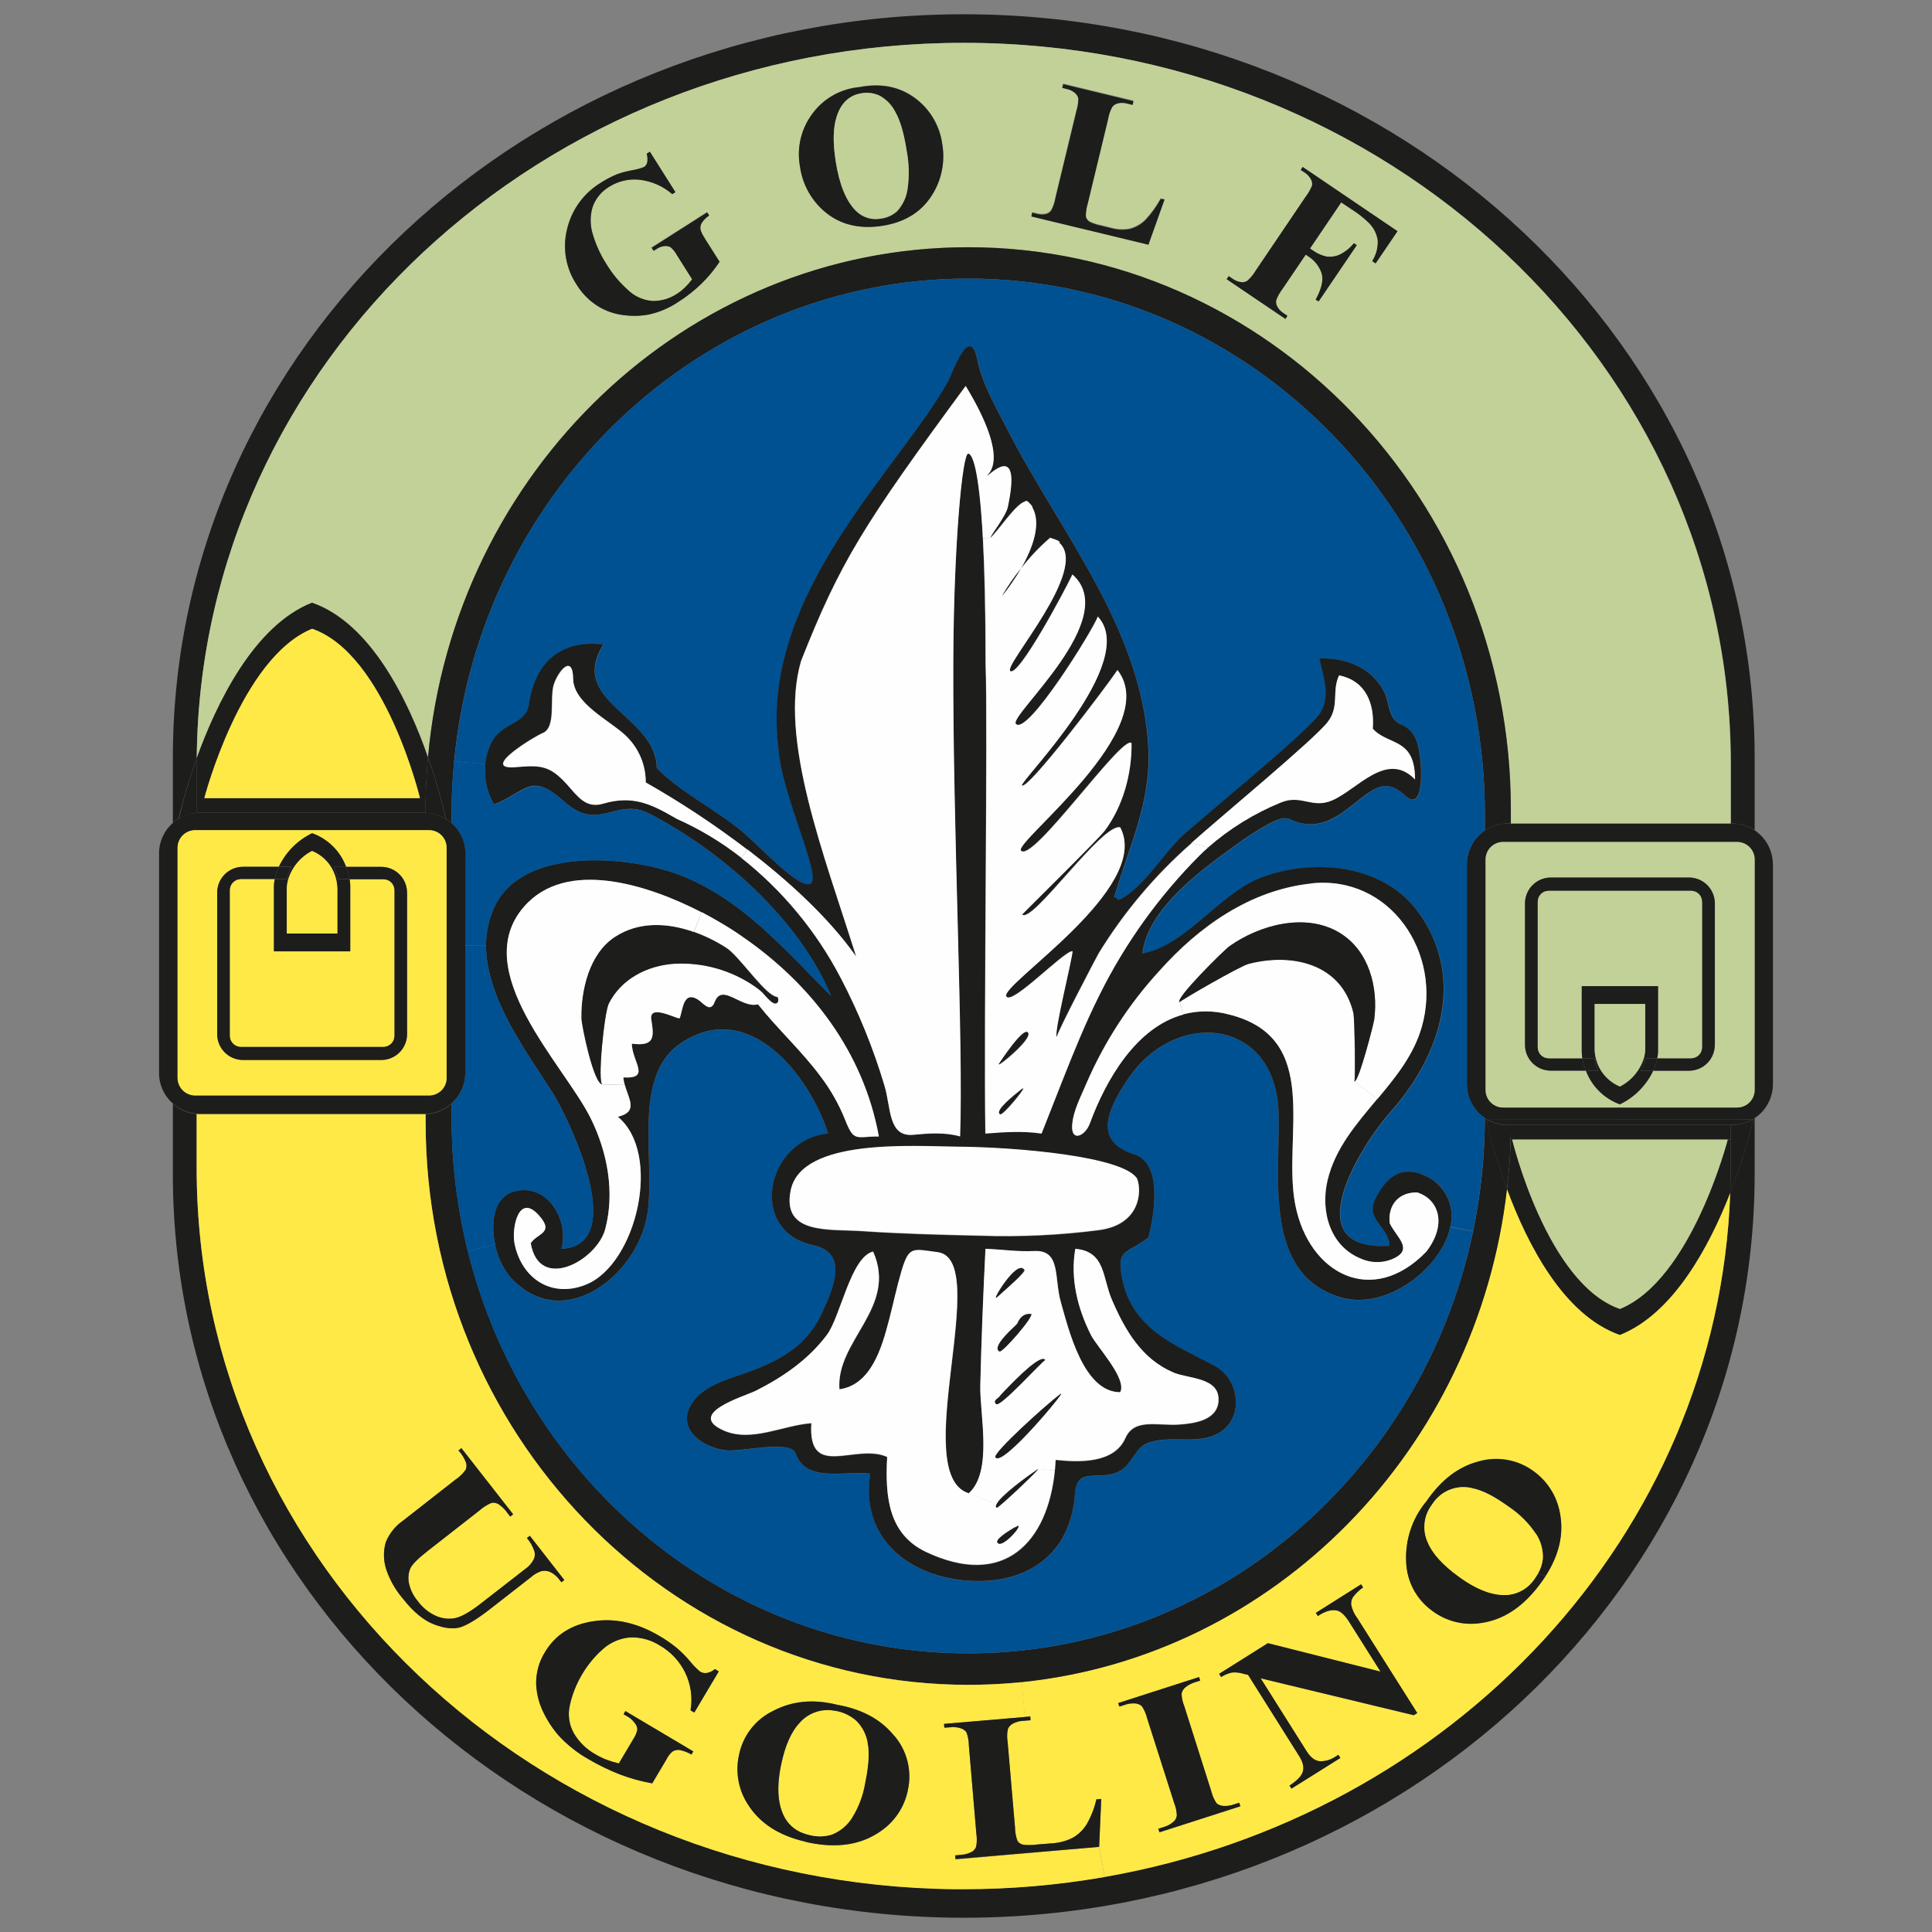
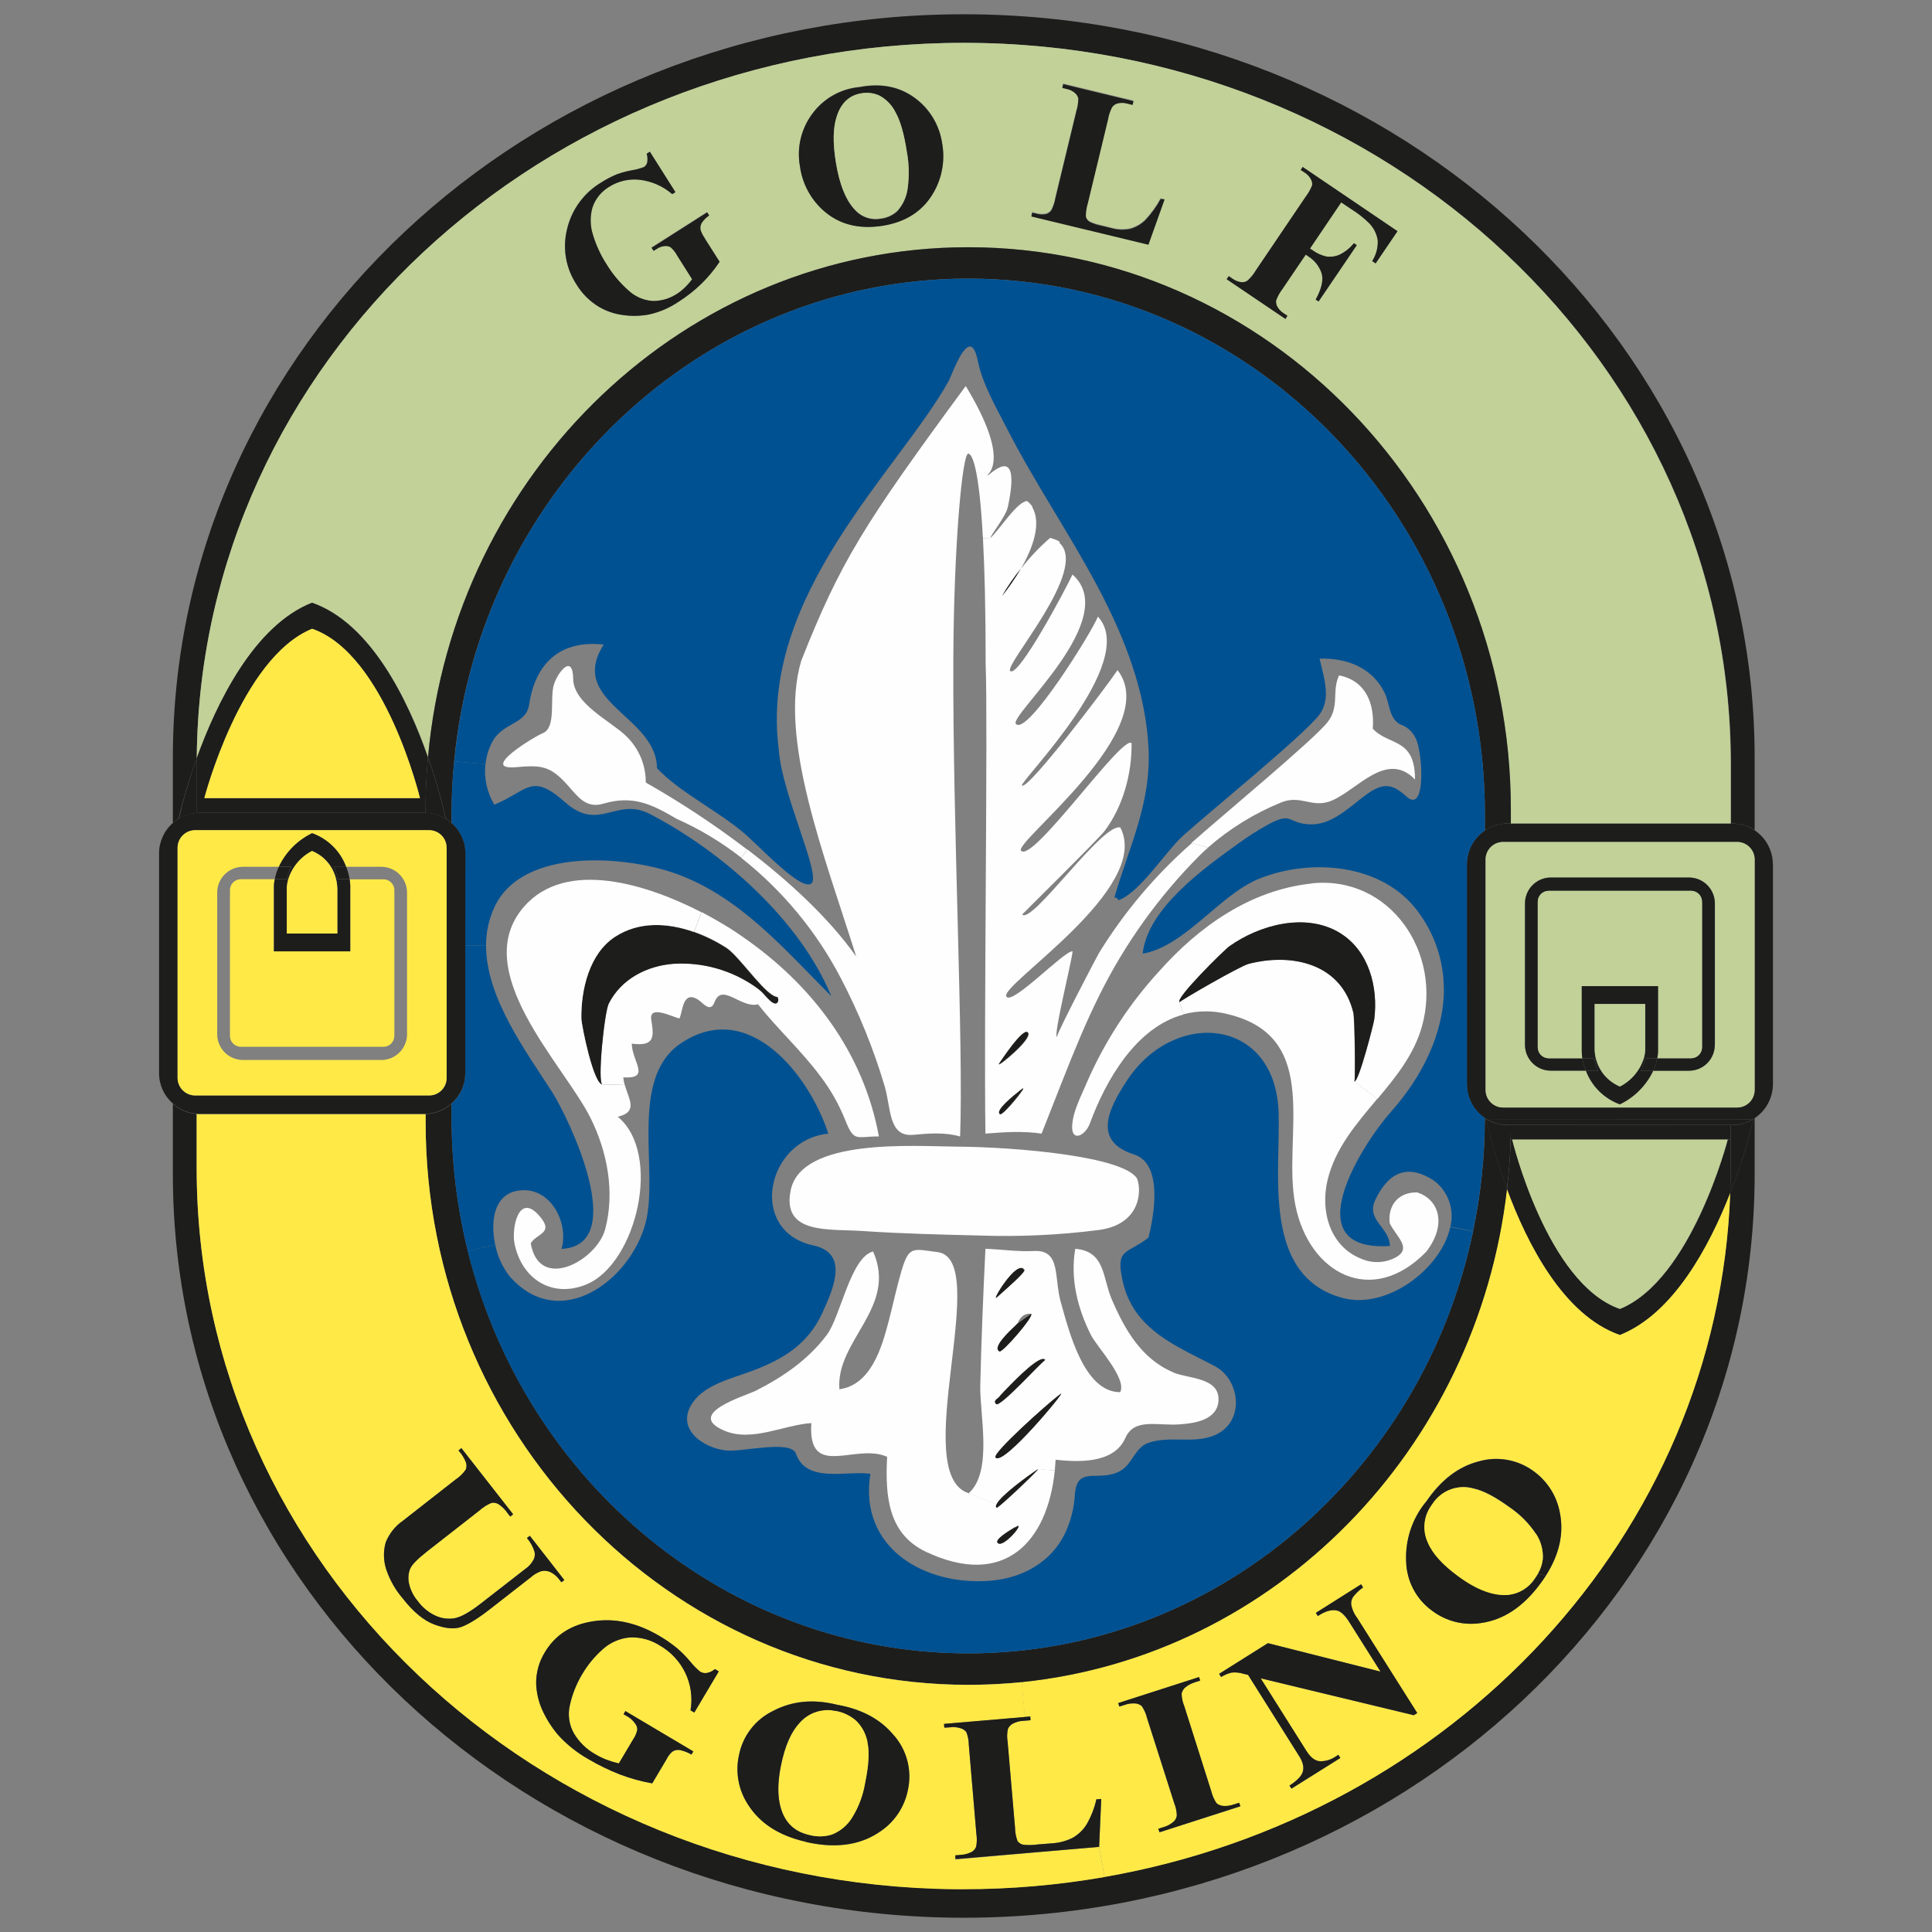
<svg xmlns="http://www.w3.org/2000/svg" id="a5bb55d1-c853-4f92-b450-b74a506b19bf" data-name="Livello 1" viewBox="0 0 512 512">
  <rect x="0" y="0" width="512" height="512" fill="#808080" stroke="none" />
  <defs>
    <clipPath id="f0ea22f9-b6a7-4245-a776-a42b54b97d4c">
      <path d="M469.85,229.09v58.2a10.89,10.89,0,0,1-4.9,9.07,2,2,0,0,1-.4.24H394a2.31,2.31,0,0,1-.53-.31,10.88,10.88,0,0,1-4.74-9v-58.2a10.83,10.83,0,0,1,4.77-9,5.82,5.82,0,0,1,.65-.41c.22-.13.47-.25.72-.37a8.71,8.71,0,0,1,2.72-.9,6.5,6.5,0,0,1,.87-.12,10.52,10.52,0,0,1,1.12-.07H459a6.93,6.93,0,0,1,1.45.13,1,1,0,0,1,.31,0,6.06,6.06,0,0,1,1.06.24,3.65,3.65,0,0,1,.59.16,9.27,9.27,0,0,1,1.08.41,2.13,2.13,0,0,1,.31.18,4,4,0,0,1,1,.59.22.22,0,0,1,.13.06,10.89,10.89,0,0,1,4.9,9.07M465,288.84V227.78a4.64,4.64,0,0,0-4.65-4.65h-62a4.64,4.64,0,0,0-4.66,4.65v61.06a4.65,4.65,0,0,0,4.66,4.66h62a4.65,4.65,0,0,0,4.65-4.66" style="fill:none;clip-rule:evenodd" />
    </clipPath>
    <clipPath id="f2400fe6-8064-4a21-8e8c-82797134a46c">
      <rect x="0.38" width="512" height="512" style="fill:none" />
    </clipPath>
    <clipPath id="b57b4989-81a5-48bd-9a18-f3527be9e09f">
      <path d="M465,296.36v14.86c0,108.81-93.83,197-209.57,197S45.81,420,45.81,311.22V292.51a8.34,8.34,0,0,0,.65.53,10.41,10.41,0,0,0,5.65,2.17v14.34c0,104.83,89.79,190,201,191.07.74,0,1.52,0,2.26,0a217.23,217.23,0,0,0,37.33-3.23c92.21-16.08,162.56-90.67,165.82-181.26a147.1,147.1,0,0,0,6.17-19.56h-.15a2,2,0,0,0,.4-.24" style="fill:none;clip-rule:evenodd" />
    </clipPath>
    <clipPath id="beb4fad2-4c6a-4994-bf5f-5f3b33a50fe5">
      <path d="M465,227.78v61.06a4.65,4.65,0,0,1-4.65,4.66h-62a4.64,4.64,0,0,1-4.65-4.66V227.78a4.64,4.64,0,0,1,4.65-4.65h62a4.65,4.65,0,0,1,4.65,4.65m-10.51,49V239.55a6.86,6.86,0,0,0-6.73-7H410.87a6.86,6.86,0,0,0-6.73,7V276.8a6.83,6.83,0,0,0,6.73,6.95h9.4a15.13,15.13,0,0,0,9,8.91,18.86,18.86,0,0,0,8.84-8.91h9.58a6.83,6.83,0,0,0,6.73-6.95" style="fill:none;clip-rule:evenodd" />
    </clipPath>
    <clipPath id="f94f3e53-f140-4fc5-bb6e-d3d054adbca4">
      <path d="M465,200.78V220a.22.22,0,0,0-.13-.06,4.31,4.31,0,0,0-1-.59l-.31-.19a11.47,11.47,0,0,0-1.08-.4,5.08,5.08,0,0,0-.59-.16,6.06,6.06,0,0,0-1.06-.24,1,1,0,0,0-.31,0,6.93,6.93,0,0,0-1.45-.13h-.35v-15.8c0-105.51-91-191.07-203.27-191.07C143.6,11.35,52.94,96.13,52.14,201a140.67,140.67,0,0,0-4.81,15.9h.09a4.25,4.25,0,0,0-.83.59,2.88,2.88,0,0,0-.78.62V200.78c0-108.81,93.82-197,209.57-197S465,92,465,200.78" style="fill:none;clip-rule:evenodd" />
    </clipPath>
    <clipPath id="f04defc6-76d2-4bac-a58b-46ad4a8d64ae">
      <path d="M464.55,296.6h.15a147.1,147.1,0,0,1-6.17,19.56c.09-2.2.12-4.41.12-6.61V298.16H459a7.67,7.67,0,0,0,1.45-.13,1,1,0,0,0,.31,0,5.28,5.28,0,0,0,1.06-.25,10.23,10.23,0,0,0,2.07-.77,3.8,3.8,0,0,0,.62-.38Z" style="fill:none;clip-rule:evenodd" />
    </clipPath>
    <clipPath id="ad88a016-fa11-45e1-ab46-776624cd30b4">
      <path d="M464.52,296.6a4.39,4.39,0,0,1-.63.38,6.08,6.08,0,0,1-.68.31,5.41,5.41,0,0,1-1.39.46,5.28,5.28,0,0,1-1.06.25,1,1,0,0,1-.31,0,7.67,7.67,0,0,1-1.45.13H399.59a11.39,11.39,0,0,1-3.26-.5,10.71,10.71,0,0,1-1.49-.59,4.54,4.54,0,0,1-.83-.47Z" style="fill:none;clip-rule:evenodd" />
    </clipPath>
    <clipPath id="b16e1ca9-7b74-4b8d-abc0-571fd43e789c">
      <path d="M458.65,302v7.57c0,2.2,0,4.41-.12,6.61-5.58,14.25-15.1,32-29.24,37.62-14.88-5.18-24.53-24-29.92-38.7.53-4.32.84-8.67,1-13.1h.4s9.18,38.18,28.56,44.88c19-7.73,28.56-44.88,28.56-44.88Z" style="fill:none;clip-rule:evenodd" />
    </clipPath>
    <clipPath id="b3aa8929-2429-4e32-ac54-ad2c142e6e0f">
      <path d="M458.65,298.16V302H400.33c0-1.27.06-2.54.06-3.81Z" style="fill:none;clip-rule:evenodd" />
    </clipPath>
    <clipPath id="a4446d67-985c-4a39-af1f-006e2a4ac5cb">
      <path d="M458.65,202.42v15.8H400.39v-3.63c0-82.2-64.49-149.07-143.8-149.07-74.79,0-136.37,59.45-143.16,135.13-5.2-14.9-15.06-35.51-30.72-40.94C67.36,165.79,57.44,186.28,52.14,201,52.94,96.13,143.6,11.35,255.38,11.35,367.65,11.35,458.65,96.91,458.65,202.42ZM364.55,69.8l5.8-8.53-25.08-17-.53.8,1,.65a4.72,4.72,0,0,1,1.7,1.8,2.5,2.5,0,0,1,.32,1.65,12.42,12.42,0,0,1-1.71,3L332.74,71.73a11.33,11.33,0,0,1-2.14,2.61,2.38,2.38,0,0,1-1.58.43,4.91,4.91,0,0,1-2.39-.93l-1-.68-.56.8,15.57,10.59.52-.84-1-.65a4.8,4.8,0,0,1-1.67-1.77,2.6,2.6,0,0,1-.31-1.68,11.56,11.56,0,0,1,1.67-3L346,67.48l.87.59a8.37,8.37,0,0,1,3.28,4.19c.63,1.74.13,4.13-1.51,7.14l.77.49L359.56,65l-.75-.53a11.32,11.32,0,0,1-3.71,3,6.52,6.52,0,0,1-3.48.56A9.72,9.72,0,0,1,348,66.42l-.83-.56,8.27-12.23,2.77,1.86a26.76,26.76,0,0,1,4.65,3.67,8.24,8.24,0,0,1,2.26,4.5,9.35,9.35,0,0,1-1.46,5.52Zm-60.21-5,4.28-12-1.06-.25a27.43,27.43,0,0,1-4.06,5.62,9.16,9.16,0,0,1-4,2.32,10.43,10.43,0,0,1-4.87-.15l-2.91-.72a11.61,11.61,0,0,1-3-1,2.2,2.2,0,0,1-1-1.39,11.52,11.52,0,0,1,.53-3.51l5.36-22.26a11,11,0,0,1,1.05-3.2,2.47,2.47,0,0,1,1.37-1,4.81,4.81,0,0,1,2.58,0l1.51.37.22-1-18.61-4.5-.24,1,1.18.28a4.73,4.73,0,0,1,2.2,1.09,2.61,2.61,0,0,1,.86,1.43,11,11,0,0,1-.52,3.41l-5.55,23a10.92,10.92,0,0,1-1.06,3.2,2.46,2.46,0,0,1-1.33,1,5.13,5.13,0,0,1-2.57-.06l-1.18-.28-.22,1ZM247.6,50.68a19.26,19.26,0,0,0,2.1-12.51,18.07,18.07,0,0,0-7.37-12.35q-6.11-4.42-14.55-2.8a17.43,17.43,0,0,0-12.46,7.05,17.88,17.88,0,0,0-3.32,14,19.1,19.1,0,0,0,6.05,11.55c4.15,3.79,9.45,5.18,15.84,4.19S244.81,55.77,247.6,50.68ZM190.7,69.37l-4-6.3a7.52,7.52,0,0,1-1.12-2.21,2.66,2.66,0,0,1,.28-1.8,7,7,0,0,1,2-2l-.53-.84-14.72,9.37.52.84L174,66a4.22,4.22,0,0,1,2.14-.78,2.71,2.71,0,0,1,1.61.31,7.51,7.51,0,0,1,1.7,2.14l4,6.34a16.09,16.09,0,0,1-1.92,2.17,12.39,12.39,0,0,1-2.08,1.67A11.47,11.47,0,0,1,173,79.77,10.44,10.44,0,0,1,166.58,77a30.08,30.08,0,0,1-5.86-7,30.59,30.59,0,0,1-3.54-7.63A12.55,12.55,0,0,1,157,55a10.16,10.16,0,0,1,4.43-5.53,12.55,12.55,0,0,1,8-1.86,16,16,0,0,1,8.71,3.82l.84-.53-6.79-10.71-.84.53a4.94,4.94,0,0,1,.13,2.36,2.06,2.06,0,0,1-.87,1.18,15.32,15.32,0,0,1-3.13.84,27.83,27.83,0,0,0-3.85,1,25.44,25.44,0,0,0-4.31,2.23,19.63,19.63,0,0,0-9.08,12.42,18.5,18.5,0,0,0,2.51,14.62,17.56,17.56,0,0,0,5.95,5.93,16.74,16.74,0,0,0,6.14,2.14,21.2,21.2,0,0,0,7-.09A22.64,22.64,0,0,0,179.79,80a37.93,37.93,0,0,0,6.1-4.81A35.7,35.7,0,0,0,190.7,69.37Z" style="fill:none;clip-rule:evenodd" />
    </clipPath>
    <clipPath id="a96f9707-f244-4d74-bbee-92b85b25fb28">
      <path d="M400.74,302h57.11s-9.58,37.15-28.56,44.88c-19.38-6.7-28.55-44.88-28.55-44.88" style="fill:none;clip-rule:evenodd" />
    </clipPath>
    <clipPath id="be3466cc-8643-4461-b70d-12a7613763d2">
      <path d="M454.44,239.55V276.8a6.83,6.83,0,0,1-6.73,6.95h-9.58a13.25,13.25,0,0,0,1.05-3.29h9.06a2.9,2.9,0,0,0,2.82-2.95V239a2.87,2.87,0,0,0-2.82-2.92h-37.9a2.86,2.86,0,0,0-2.81,2.92v38.49a2.89,2.89,0,0,0,2.81,2.95h9a15,15,0,0,0,.93,3.29h-9.4a6.83,6.83,0,0,1-6.73-6.95V239.55a6.86,6.86,0,0,1,6.73-7h36.84a6.86,6.86,0,0,1,6.73,7" style="fill:none;clip-rule:evenodd" />
    </clipPath>
    <clipPath id="ab187e75-8274-4676-814b-9ea4b06a6ee7">
      <path d="M451.06,239v38.49a2.9,2.9,0,0,1-2.82,2.95h-9.06a8.78,8.78,0,0,0,.22-1.67V261.34H419.19v17.45a12.72,12.72,0,0,0,.15,1.67h-9a2.9,2.9,0,0,1-2.82-2.95V239a2.88,2.88,0,0,1,2.82-2.92h37.89a2.88,2.88,0,0,1,2.82,2.92" style="fill:none;clip-rule:evenodd" />
    </clipPath>
    <clipPath id="a0ffb619-d683-43a9-aee9-f2f98bd32d07">
      <path d="M429.29,353.79c14.14-5.62,23.66-23.38,29.24-37.63-3.26,90.59-73.61,165.18-165.82,181.26l-1.42-8,.55-12.69-1.3.09a23.46,23.46,0,0,1-2.6,6.67,10.29,10.29,0,0,1-3.66,3.51,14,14,0,0,1-5.62,1.49l-3.56.28a15.82,15.82,0,0,1-3.84.09,2.4,2.4,0,0,1-1.62-1,10.17,10.17,0,0,1-.65-3.48L267,461.6a9.15,9.15,0,0,1,.06-3.35,2.8,2.8,0,0,1,1.21-1.4,6.51,6.51,0,0,1,2.95-.81l1.85-.15-.06-1-1.46.13-.8-9.25c67-6.86,120.67-61.59,128.58-130.69C404.76,329.76,414.41,348.6,429.29,353.79Zm-19.65,63.82c3.59-5.59,4.83-11.18,3.75-16.7a17.42,17.42,0,0,0-6.89-11,16.65,16.65,0,0,0-14.57-2.67q-8.1,2.06-13.89,10.55c-.09.13-.22.28-.31.41a23.11,23.11,0,0,0-5.08,15.55,16.58,16.58,0,0,0,6.91,13.13,17.15,17.15,0,0,0,12.93,3.23c6-.84,11.32-4.38,15.87-10.65C408.83,418.85,409.23,418.23,409.64,417.61ZM375.56,454l-16-25.33a8.5,8.5,0,0,1-1.46-3.29,3.13,3.13,0,0,1,.44-2.08,11.42,11.42,0,0,1,2.69-2.58l-.52-.83-12,7.57.52.84q3-2,5.12-1.46c1,.25,2.11,1.27,3.25,3.1L365.85,443,336,435.46l-12.93,8.13.53.84a9.19,9.19,0,0,1,2.83-1.18,7.59,7.59,0,0,1,3,.31l1.31.31,13.51,21.48c1,1.62,1.34,3,1,4.16s-1.52,2.39-3.54,3.7l.53.81,12.93-8.14-.53-.84-.87.56a7.09,7.09,0,0,1-3.87,1.15c-1.34,0-2.54-.9-3.66-2.64l-12.19-19.34,40.59,9.78Zm-46.85,24.71-.31-.93-1.37.43a6.82,6.82,0,0,1-2.88.41,3.05,3.05,0,0,1-1.73-.72,9.44,9.44,0,0,1-1.4-3.16l-7.2-22.54a9.64,9.64,0,0,1-.71-3.29,2.88,2.88,0,0,1,.87-1.61,7.26,7.26,0,0,1,2.7-1.46l1.36-.44-.31-.93-21.42,6.89.31.93,1.36-.43a6.68,6.68,0,0,1,2.89-.4,2.89,2.89,0,0,1,1.7.71,9.72,9.72,0,0,1,1.4,3.19l7.22,22.54a9.36,9.36,0,0,1,.68,3.26,2.64,2.64,0,0,1-.83,1.62,7,7,0,0,1-2.7,1.46l-1.37.43.31.93Z" style="fill:none;clip-rule:evenodd" />
    </clipPath>
    <clipPath id="edab6aea-29cd-473e-9121-fa5de28fbb79">
      <path d="M439.4,262.86v15.93a8.78,8.78,0,0,1-.22,1.67h-3.13l-.4-.12a9,9,0,0,0,.34-2.11V266.06h-13.4v12.17a10.84,10.84,0,0,0,.34,2.36l-.4.09a.82.82,0,0,1-.06-.22h-3.13a11.94,11.94,0,0,1-.16-1.67V261.34H439.4Z" style="fill:none;clip-rule:evenodd" />
    </clipPath>
    <clipPath id="b8bedbd5-a4df-4927-ba27-e5954a9160b8">
      <path d="M436.05,280.46h3.13a13.25,13.25,0,0,1-1.05,3.29h-3.32a10.94,10.94,0,0,0,1.24-3.29" style="fill:none;clip-rule:evenodd" />
    </clipPath>
    <clipPath id="af58ba79-eefd-4260-8b6a-67835baa122a">
      <path d="M434.81,283.75h3.32a18.86,18.86,0,0,1-8.84,8.91,15.13,15.13,0,0,1-9-8.91h3.25a12.5,12.5,0,0,1-1-3.07l.41-.09a10.55,10.55,0,0,0,6.35,7.35,12.71,12.71,0,0,0,6.36-7.6l.4.12a10.67,10.67,0,0,1-1.24,3.29" style="fill:none;clip-rule:evenodd" />
    </clipPath>
    <clipPath id="a380ec91-6310-49c5-98b6-ad36b71d85c5">
      <path d="M436,267.11v11.12a9,9,0,0,1-.34,2.11,12.78,12.78,0,0,1-6.36,7.6,11,11,0,0,1-6.7-9.71V266.06H436Z" style="fill:none;clip-rule:evenodd" />
    </clipPath>
    <clipPath id="bcae66df-9d99-40a0-8cdf-85cfb3fe9204">
      <path d="M423.52,283.75h-3.25a15,15,0,0,1-.93-3.29h3.13a.82.82,0,0,0,.06.22,12.5,12.5,0,0,0,1,3.07" style="fill:none;clip-rule:evenodd" />
    </clipPath>
    <clipPath id="e27a2c25-ff2e-4a16-a6b0-71a392178408">
      <path d="M413.39,400.91c1.08,5.52-.16,11.11-3.76,16.7l-2.07-.56a9.9,9.9,0,0,0,1.3-3.88,11,11,0,0,0-1.8-6.7,25.72,25.72,0,0,0-6.94-7c-3.85-2.82-7-4.47-9.55-5a9.77,9.77,0,0,0-10.92,4.07c-.18.25-.34.5-.49.71l-1.43-1c.09-.13.22-.28.31-.4,3.87-5.65,8.49-9.19,13.89-10.56a16.69,16.69,0,0,1,14.57,2.67,17.42,17.42,0,0,1,6.89,11" style="fill:none;clip-rule:evenodd" />
    </clipPath>
    <clipPath id="a1443bf1-f634-4589-881e-d0345c3ffa1f">
      <path d="M407.56,417.05l2.07.56c-.4.62-.8,1.24-1.27,1.86-4.55,6.27-9.86,9.81-15.87,10.65a17.1,17.1,0,0,1-12.93-3.23,16.6,16.6,0,0,1-6.92-13.13,23.17,23.17,0,0,1,5.09-15.55l1.43,1a9.74,9.74,0,0,0-.75,9.5c1.24,3,3.94,6,8.13,9,4.92,3.64,9.36,5.25,13.23,4.91a9.53,9.53,0,0,0,7-4.31c.31-.44.59-.87.84-1.31" style="fill:none;clip-rule:evenodd" />
    </clipPath>
    <clipPath id="b7fa5100-92a7-4962-9263-d820e5f6357c">
      <path d="M407.06,406.47a11,11,0,0,1,1.8,6.7,9.9,9.9,0,0,1-1.3,3.88c-.25.44-.53.87-.84,1.31a9.54,9.54,0,0,1-7,4.31c-3.87.34-8.31-1.27-13.24-4.9q-6.27-4.57-8.12-9a9.77,9.77,0,0,1,.75-9.5c.15-.21.31-.46.49-.71a9.77,9.77,0,0,1,10.92-4.07c2.54.56,5.7,2.21,9.55,5a25.72,25.72,0,0,1,6.94,7" style="fill:none;clip-rule:evenodd" />
    </clipPath>
    <clipPath id="b4ad3e69-85f2-4d37-a7dd-a3ad18e854bd">
      <path d="M400.39,214.59v3.63h-.8c-.38,0-.75,0-1.12.06s-.59.07-.86.13a8.69,8.69,0,0,0-2.73.9l-.72.37c-.22.13-.43.25-.65.4v-4.25c0-78.32-61.42-142-136.92-142-70.91,0-129.42,56.19-136.24,127.93a138.92,138.92,0,0,0-.68,14.06v2.3a9,9,0,0,0-1.65-1.24h.1a140.22,140.22,0,0,0-4.69-16.24C120.22,125,181.8,65.52,256.59,65.52c79.31,0,143.8,66.87,143.8,149.07" style="fill:none;clip-rule:evenodd" />
    </clipPath>
    <clipPath id="e4b235f2-6e3c-4e50-89f8-0eed6c2af284">
      <path d="M400.39,298.16c0,1.27,0,2.54-.06,3.81-.12,4.44-.43,8.79-1,13.1a145.62,145.62,0,0,1-5.49-18.47H394a4.54,4.54,0,0,0,.83.47,10.71,10.71,0,0,0,1.49.59,11.39,11.39,0,0,0,3.26.5Z" style="fill:none;clip-rule:evenodd" />
    </clipPath>
    <clipPath id="fd9ad0cc-31e5-4ff2-a706-631fadfbf5b3">
      <path d="M393.88,296.6a145.62,145.62,0,0,0,5.49,18.47c-7.91,69.11-61.55,123.84-128.58,130.7l-3.19.28c-3.63.27-7.29.43-11,.43-79.31,0-143.81-66.87-143.81-149.07v-2.17a10.52,10.52,0,0,0,6.89-2.77v3.7A146.71,146.71,0,0,0,124,331.62c15.22,61.19,68.89,106.54,132.61,106.54,65.48,0,120.36-47.93,133.76-111.75v-.07a145.66,145.66,0,0,0,3.13-30,2.54,2.54,0,0,0,.53.31Z" style="fill:none;clip-rule:evenodd" />
    </clipPath>
    <clipPath id="bbfec437-0d0d-4ef4-9235-aa51d247d802">
      <path d="M393.51,215.83v4.25a10.86,10.86,0,0,0-4.77,9v33.06h-6.11a34.15,34.15,0,0,0-6.88-20.58c-9.37-12.76-28.59-14.25-42.27-8.6-10.32,4.25-19.5,17.85-30.66,19.77,1.3-12.14,16.59-22.85,25.3-29.15a72.33,72.33,0,0,1,8.15-5.18c6.27-3.35,4.87-.22,10.76.06s10.48-4.53,14.89-7.76,6.85-3.23,10.75.34c5.55,5.12,4.28-12.91,2.33-15.68a6.73,6.73,0,0,0-4-3.41c-3-1.74-2.67-5.56-4.09-8.41-3.32-6.71-10.08-9.19-17.21-9,1.08,4.94,3.29,10.68-.25,15.12-4.56,5.68-29.21,25.77-35.81,31.7-4.74,4.25-11.38,15-17.21,17.22-.31-.59-.68-.8-1.12-.68,3.85-13.47,9.77-24.8,9.06-39.55-.71-15-6.33-29.33-13.3-42.53-7.63-14.43-16.9-27.9-24.31-42.43-2.82-5.53-6.39-11.61-7.63-17.73-.65-3.29-1.58-4.16-2.54-3.72-2,.87-4.22,7-5.12,8.91-13,23.53-50.47,56.87-45.08,97.81.71,11.58,11.38,33.44,8.62,35.49s-13.49-9.69-18.08-13.57c-7-5.87-17-10.77-22.82-17-.15-13.91-23.78-17.51-14.14-32.75-11.34-1.3-18.1,4.81-19.72,15.8-.83,5.62-7.16,4.59-10,10.37a16.52,16.52,0,0,0-1.58,5.49l-8.28-.71C127.17,130,185.68,73.84,256.59,73.84c75.5,0,136.92,63.67,136.92,142" style="fill:none;clip-rule:evenodd" />
    </clipPath>
    <clipPath id="e430d140-daf5-4734-a9e5-42ed614471ae">
      <path d="M393.48,296.29a145.66,145.66,0,0,1-3.13,30l-6-1.18a11.74,11.74,0,0,0-4.12-12.07c-8.53-5.78-13.18-.5-15.78,5-2.52,5.27,3.87,7.26,3.87,12.16-25.55,1.62-7.31-27,.25-35.51,8.31-9.31,14.08-20.89,14.08-32.56h6.11v25.14a10.86,10.86,0,0,0,4.74,9" style="fill:none;clip-rule:evenodd" />
    </clipPath>
    <clipPath id="a6f3ac44-433a-4a42-b4ac-3b9bca18c67f">
      <path d="M390.35,326.34v.07C377,390.23,322.07,438.16,256.59,438.16c-63.72,0-117.39-45.35-132.62-106.54l7.26-1.8a19.69,19.69,0,0,0,3.88,8.48c13.24,15,32,1.05,36-14.29,3.5-13.72-4.56-38.08,9.24-47.46,18.23-12.36,34.29,8.79,39.16,23.87-16.53,1.68-21.34,25.86-4,29.62,9.31,2,5.65,10.86,2.43,17.88-3.82,8.32-10.42,12.32-18.67,15.4-5.12,1.92-12.44,3.57-15.72,8.41-4.68,6.89,2.76,12,8.87,12.66,4.21.47,17.18-2.91,18.51.84,2.76,7.95,13.3,4.44,19.72,5.34-3.14,19.68,14.44,29.83,32,28.32,8.3-.72,15.87-4.85,19.59-12.52A27.86,27.86,0,0,0,284.86,396c.6-7.79,6.3-3.07,12-6.17,3.22-1.77,3.9-6.21,7.44-7.45,5.46-1.9,11.34.12,16.77-1.71,9.09-3.11,7.82-14.9.93-18.59-6.36-3.39-13.3-6.25-18.45-11.43a22.28,22.28,0,0,1-6-11c-2-8.94.9-7.14,6.79-11.64,1.46-5.71,4-19.59-3.82-22.07-10.6-3.39-7.35-11.4-1.67-19.87,12.62-18.84,39.25-16.36,40,8.88.49,16.21-4.4,43.15,16.86,49,11.94,3.26,26.3-7.91,28.62-18.75Z" style="fill:none;clip-rule:evenodd" />
    </clipPath>
    <clipPath id="a5ab1313-612b-44a7-88fe-bc8e6d9be510">
-       <path d="M380.21,313.09a11.74,11.74,0,0,1,4.12,12.07c-2.32,10.84-16.68,22-28.62,18.75-21.27-5.83-16.37-32.78-16.86-49-.78-25.24-27.41-27.72-40-8.88-5.68,8.47-8.93,16.48,1.67,19.87,7.82,2.48,5.27,16.36,3.82,22.07-5.89,4.5-8.78,2.7-6.79,11.64a22.36,22.36,0,0,0,6,11c5.15,5.18,12.1,8,18.45,11.43,6.88,3.69,8.16,15.48-.93,18.59-5.42,1.83-11.32-.19-16.77,1.71-3.54,1.24-4.22,5.68-7.44,7.45-5.71,3.1-11.41-1.62-12,6.17a28.06,28.06,0,0,1-2.64,10.37c-3.72,7.67-11.29,11.8-19.6,12.51-17.54,1.52-35.12-8.63-32-28.31-6.42-.9-17,2.61-19.72-5.33-1.34-3.76-14.3-.38-18.51-.85-6.11-.68-13.55-5.77-8.87-12.66,3.29-4.84,10.6-6.49,15.72-8.41,8.25-3.08,14.85-7.08,18.66-15.4,3.23-7,6.89-15.9-2.41-17.88-17.37-3.76-12.56-27.94,4-29.62-4.86-15.08-20.92-36.22-39.16-23.87-13.79,9.38-5.73,33.74-9.24,47.47-3.93,15.33-22.72,29.27-36,14.28a19.81,19.81,0,0,1-3.88-8.48c-1.46-6.83-.06-14.5,7.78-14.4,7.45.09,11.69,9.12,9.8,15.55,18.2-.9,1.83-34.83-2.51-41.6-6.73-10.52-17.49-24.86-17.49-38.77a23.87,23.87,0,0,1,2.36-10.49c7.72-15.84,35.56-13.26,48.68-8.32,16.65,6.3,28.15,19.9,40.37,32.13-8.4-20.21-28.81-38.25-48.06-48.21-8.84-4.6-13.33,5-22.42-3.08s-9.73-3.16-18.79.62a17.41,17.41,0,0,1-2.32-10.77,16.52,16.52,0,0,1,1.58-5.49c2.88-5.78,9.21-4.75,10-10.37,1.62-11,8.38-17.11,19.72-15.8-9.64,15.24,14,18.84,14.14,32.75,5.83,6.21,15.85,11.11,22.82,17,4.59,3.88,15.35,15.64,18.08,13.57s-7.91-23.91-8.62-35.49c-5.39-40.94,32.12-74.28,45.08-97.81.9-1.9,3.13-8,5.12-8.91,1-.44,1.89.43,2.54,3.72,1.24,6.12,4.81,12.2,7.63,17.73,7.41,14.53,16.68,28,24.31,42.43,7,13.2,12.59,27.48,13.3,42.53.71,14.75-5.21,26.08-9.05,39.55.43-.12.8.09,1.11.68,5.83-2.17,12.47-13,17.21-17.22,6.6-5.93,31.25-26,35.81-31.7,3.54-4.44,1.33-10.18.25-15.12,7.13-.15,13.89,2.33,17.21,9,1.42,2.85,1,6.67,4.09,8.41a6.73,6.73,0,0,1,4,3.41c1.95,2.77,3.22,20.8-2.33,15.68-3.9-3.57-6.44-3.48-10.75-.34s-8.93,8-14.89,7.76-4.49-3.42-10.76-.06a72.33,72.33,0,0,0-8.15,5.18c-8.71,6.3-24,17-25.3,29.15,11.16-1.92,20.34-15.52,30.66-19.77,13.68-5.65,32.9-4.16,42.26,8.6a34.1,34.1,0,0,1,6.89,20.58c0,11.67-5.77,23.25-14.08,32.56-7.56,8.48-25.8,37.13-.25,35.51,0-4.9-6.38-6.89-3.87-12.16,2.6-5.47,7.25-10.75,15.78-5M378,331.71c5.61-7.32,3.25-13.81-2.24-15.64-4.93-.22-8.06,3.26-7.44,8.19,1.74,3.57,5.89,6.49,1.74,8.94a10.49,10.49,0,0,1-9.24.47c-8.37-3.32-10.88-12.67-9-20.8,2-8.5,7.66-15,13.18-21.6,4.9-5.84,9.67-11.74,11.78-19.16,5.55-19.52-8.4-40.26-29.3-38-16.22,1.73-29.86,11.45-40.37,23.28A106.69,106.69,0,0,0,287.94,287c-1.49,3.57-3.6,7.36-3.82,11.3-.21,4.41,3.51,2.64,4.68-.59,4.34-11.79,12.38-25.55,24.81-28.9a23.23,23.23,0,0,1,11.87,0c25.34,6.15,14.24,32.44,17.8,50.57s20.31,27.16,34.7,12.35m-3-125.13c0-11.21-7.07-8.88-11.19-13.44.53-6.68-1.83-12.73-8.93-14.16-2,4.22.18,8.17-3,12.33-3.5,4.59-27.94,24.77-36.15,32.1a127.45,127.45,0,0,0-24.56,29.11c-.4.62-11.13,21.14-11.13,22.2-1-.5,4.19-20.83,4.16-22.72-2.39,0-16.13,14.52-17.55,12-1.8-3.1,38.69-28.65,30.2-44.8-4.75-1.27-23.44,25.8-26,23.07,0-.06,20.19-20,21.92-22.23,4.84-6.52,7.17-15.12,7.07-23.19-2.51-2.26-26.32,32-29.3,28.5-1.92-2.3,37.77-32.16,25.58-47.84-2.85,4.29-23.84,32-25.33,30.58-.87-.81,31.32-32.75,20.12-44.76-1.11,3.26-18.76,31.82-21.73,28.43-1.89-2.2,28.24-28,15-39.58-1.77,3.79-14.3,27.35-16.5,25.58-1.86-1.49,21-26.85,13-34,.37-.15,0-.59-2.42-1.3a54.88,54.88,0,0,0-7.75,8.19c3.32-5.74,5.49-12.1,3-16.33.15,0-.06-.43-1.24-1.55-.44-.09-.62-.06-.65.06-2.61.78-7,7.7-9.18,9.63.06-.72,4.09-5.65,4.62-8.2,3.84-18.16-5.4-7.7-5.46-8.32,0-.4,6.48-3.63-5.7-23.71-27.23,37-33.24,46.68-43.6,72.82-6.1,20.61,6.17,51.6,14.58,78.39-7.54-10.68-18.51-20.49-28.78-28.35,0,0,0,0-.06,0a237.41,237.41,0,0,0-26.94-17.82,16.92,16.92,0,0,0-5.24-12.35c-4.07-4-13.86-8.44-14-15.12s-3.87-2.14-5.08,1.4c-1.27,3.79.68,11.55-3,13-1.83.71-17.15,9.9-7.07,9,6.54-.56,9-.47,13.61,4.69,2.73,3,4.93,6.3,9.46,5,8-2.32,12.9.19,19.5,4a81.83,81.83,0,0,1,17.12,10.31,98.73,98.73,0,0,1,26.41,31.91,159.83,159.83,0,0,1,11.57,28.5c1.77,5.8.9,13.69,7.66,13,4.06-.4,8.4-.71,12.37.44.93-24.53-2-82.39-1.8-126.16.13-30.8,2.42-54.79,3.94-54.79,1.05,0,2.91,3.63,3.91,22.38v0c.43,8,.71,18.91.71,33.43.62,15.65-.5,94.69-.06,124.36,5-.4,9.89-.74,14.88,0,1.86-4.68,3.69-9.4,5.55-14.09,3-7.7,6.17-15.4,9.89-22.82a141.38,141.38,0,0,1,26.29-36.66c.78-.78,1.55-1.52,2.39-2.23a68.81,68.81,0,0,1,19.29-11.92c5.42-2.27,8.31,1.73,13.67-.59,6.76-3,14.45-13.26,21.92-5.53M322.91,371.2c.37-6.18-7.94-5.8-11.91-7.45-8.49-3.57-12.89-11.3-16.37-19.37C292.15,338.61,293,331.65,285,331c-1.37,7.91.59,15.77,4.15,22.85,1.55,3.1,9.62,11.54,7.76,15.15-9.77,0-13.68-16.64-15.72-23.78-1.9-6.58.09-14-7.17-13.63-4.28.22-8.55-.44-12.83-.59-.59,12.07-1.09,24.18-1.37,36.29-.15,7.63,3.38,22.81-3.1,28.53-16-5.16,6.42-62-8.21-63.89-6.61-.84-7.57-1.74-9.55,4.94-1.31,4.4-2.24,8.94-3.42,13.41-1.82,6.92-4.65,16.79-13.05,18-1-13,15.5-21.66,8.93-36.51-5.95,1.46-8.65,17.33-12.25,22.08-4.9,6.55-11.62,11.17-18.82,14.8-2.85,1.43-18.94,6.09-8.37,10.59,7.26,3.1,15.72-1.52,23.07-2-1,15.18,11.69,5.15,20.09,8.94-.56,10.52.28,20.43,10.3,25.18,20.74,9.78,32.24-2.64,34.13-21.55v0c.1-1,.16-1.89.22-2.85,6.11.65,15.44,1,18.48-5.78,2.42-5.4,8.5-3.16,14.39-3.6,4-.31,10-1.15,10.29-6.27m-31.59-45.26c11-1.52,11.28-10.46,10-13.6-3.63-5.89-31.84-8.35-47.59-8.47-11.54-.09-41.43-2.36-44.22,11.61-2.35,11.73,10.23,10.15,18.92,10.74,10.44.71,21,1,31.4,1.21a193.61,193.61,0,0,0,31.48-1.49M223.94,296.7c2.42,6.08,2.79,4.47,8.93,4.47-4.09-22.32-17.86-40.33-36.18-52.93-1.06-.75-2.11-1.46-3.2-2.14-2.17-1.37-4.74-2.86-7.59-4.35-14.45-7.42-35.91-14.22-47-1.49-14.85,17,10.51,41.79,17.61,56,4.47,9,6.51,19.68,3.88,29.52-2.24,8.26-17.49,16.71-19.72,3.7,1.58-2.67,6.45-2.61,2.17-7.39-5.4-6.08-7.26,3.39-6.48,7.39,1.83,9.37,9.86,14.65,19,10.93,13.4-5.44,20.22-34.71,8.38-44.46,5.48-1.27,2.91-4.65,1.86-8.41a8.88,8.88,0,0,1-.38-2c7.41.41,2.36-4,2.24-8.94,6.17.81,5.89-1.86,5.17-6.36-.68-4.19,6.14-.44,7.48-.34.86-1.68.77-7.42,4.77-5.06,1.4.8,3.35,3.81,4.53.74,2-5.24,7,1.77,11.5.59,5.27,6.64,11.57,12.36,16.62,19.15a49.85,49.85,0,0,1,6.45,11.4" style="fill:none;clip-rule:evenodd" />
-     </clipPath>
+       </clipPath>
    <clipPath id="bb13fa19-cf14-4cad-964e-a72adaff2c22">
      <path d="M375.75,316.07c5.48,1.83,7.84,8.32,2.23,15.64-14.39,14.81-31.1,5.84-34.7-12.35s7.54-44.42-17.8-50.57a23.33,23.33,0,0,0-11.87,0l-1-3.26c0-.28,15.93-9.53,18.26-10.12,11.53-3,24.59-.06,27.75,12.92v0c.4,1.61.56,18.28.28,18.25h0l6.07,4.63c-5.51,6.61-11.16,13.09-13.17,21.6-1.92,8.13.59,17.48,9,20.8a10.49,10.49,0,0,0,9.24-.47c4.16-2.45,0-5.37-1.74-8.94-.62-4.93,2.51-8.41,7.45-8.19" style="fill:none;clip-rule:evenodd" />
    </clipPath>
    <clipPath id="b4ab8baa-3d75-4095-9cdd-700770813420">
      <path d="M347.5,234.11c20.9-2.26,34.85,18.47,29.3,38-2.11,7.42-6.89,13.32-11.79,19.15l-6.07-4.62c1.18,0,5.05-15.12,5.24-16.42,1.12-8.54-1.4-18.35-9.18-23-9-5.4-21.18-2.11-29.21,3.57-1.52,1.09-14.66,14.1-13.17,14.81l1,3.26c-12.43,3.35-20.46,17.11-24.81,28.9-1.18,3.23-4.89,5-4.68.59.22-3.94,2.33-7.73,3.82-11.3a106.69,106.69,0,0,1,19.19-29.61c10.51-11.83,24.15-21.55,40.37-23.29" style="fill:none;clip-rule:evenodd" />
    </clipPath>
    <clipPath id="abb1cb73-5744-4f8e-b931-33cfe3d616ea">
      <path d="M359.59,428.63l16,25.33-.9.59-40.59-9.78,12.19,19.34c1.12,1.74,2.32,2.61,3.66,2.64a7.09,7.09,0,0,0,3.87-1.15l.87-.56.53.84L342.26,474l-.53-.8c2-1.31,3.2-2.52,3.54-3.7s.06-2.54-1-4.16l-13.51-21.48-1.31-.31a7.59,7.59,0,0,0-3-.31,9.19,9.19,0,0,0-2.83,1.18l-.53-.84L336,435.46,365.86,443,357.6,429.9c-1.14-1.83-2.22-2.85-3.25-3.1q-2.13-.51-5.12,1.46l-.52-.84,12-7.58.52.84a11.42,11.42,0,0,0-2.69,2.58,3.13,3.13,0,0,0-.44,2.08,8.5,8.5,0,0,0,1.46,3.29" style="fill:none;clip-rule:evenodd" />
    </clipPath>
    <clipPath id="e6458eb0-35d0-483c-99f0-c9635baeb575">
      <path d="M363.84,193.14C368,197.7,375,195.37,375,206.58c-7.47-7.73-15.16,2.58-21.92,5.53-5.36,2.32-8.25-1.68-13.67.59a68.81,68.81,0,0,0-19.29,11.92l-4.4-1.21c8.22-7.33,32.65-27.51,36.15-32.1,3.2-4.16,1-8.11,3-12.33,7.1,1.43,9.45,7.48,8.93,14.16" style="fill:none;clip-rule:evenodd" />
    </clipPath>
    <clipPath id="ef258173-8800-43d8-b354-276057a815de">
      <path d="M370.35,61.27l-5.8,8.54-.9-.63a9.35,9.35,0,0,0,1.46-5.52,8.24,8.24,0,0,0-2.26-4.5,26.76,26.76,0,0,0-4.65-3.67l-2.77-1.86-8.27,12.23.83.56A9.65,9.65,0,0,0,351.62,68a6.52,6.52,0,0,0,3.48-.56,11.42,11.42,0,0,0,3.71-3l.75.53L349.45,79.89l-.77-.49c1.64-3,2.14-5.4,1.52-7.14a8.39,8.39,0,0,0-3.29-4.19l-.87-.59-6.17,9.09a11.56,11.56,0,0,0-1.67,3,2.66,2.66,0,0,0,.3,1.68,5,5,0,0,0,1.68,1.77l1,.65-.52.84L325.08,74l.56-.81,1,.68a5,5,0,0,0,2.39.93,2.38,2.38,0,0,0,1.58-.43,11.33,11.33,0,0,0,2.14-2.61L346,52.14a12.42,12.42,0,0,0,1.71-3,2.53,2.53,0,0,0-.31-1.64,4.87,4.87,0,0,0-1.71-1.81l-1-.65.53-.8Z" style="fill:none;clip-rule:evenodd" />
    </clipPath>
    <clipPath id="b4480995-2136-4a29-b8dc-dc1b14f73752">
      <path d="M355,247.19c7.78,4.68,10.3,14.49,9.18,23-.19,1.3-4.06,16.42-5.24,16.42h0c.28,0,.12-16.64-.28-18.25v0c-3.16-13-16.22-15.9-27.75-12.92-2.33.59-18.26,9.84-18.26,10.12-1.49-.71,11.65-13.72,13.17-14.81,8-5.68,20.19-9,29.21-3.56" style="fill:none;clip-rule:evenodd" />
    </clipPath>
    <clipPath id="b18bb15a-914a-47e8-b9d8-60baf9fe455a">
      <path d="M328.4,477.74l.31.93-21.43,6.89-.31-.93,1.37-.43a6.81,6.81,0,0,0,2.69-1.46,2.6,2.6,0,0,0,.84-1.62,9.28,9.28,0,0,0-.68-3.25L304,455.32a9.72,9.72,0,0,0-1.4-3.19,2.89,2.89,0,0,0-1.71-.71,6.65,6.65,0,0,0-2.88.4l-1.36.43-.31-.93,21.42-6.89.31.93-1.36.44a7.26,7.26,0,0,0-2.7,1.46,2.88,2.88,0,0,0-.87,1.61,9.5,9.5,0,0,0,.72,3.29L321,474.7a9.93,9.93,0,0,0,1.39,3.17,3.22,3.22,0,0,0,1.74.71,6.94,6.94,0,0,0,2.88-.4Z" style="fill:none;clip-rule:evenodd" />
    </clipPath>
    <clipPath id="ed672dbe-2e80-4d85-9f38-7a15e439cf36">
      <path d="M311,363.75c4,1.65,12.28,1.27,11.91,7.45-.31,5.12-6.32,6-10.29,6.27-5.9.44-12-1.8-14.39,3.6-3,6.83-12.37,6.43-18.48,5.78-.06,1-.12,1.89-.21,2.85l-4.44-.34a.1.1,0,0,1-.06,0,2.06,2.06,0,0,0-.43.28c-2,1.34-9.5,6.71-10.48,9l-7.45-2.88c6.48-5.71,2.95-20.89,3.1-28.53.28-12.11.78-24.21,1.37-36.29,4.28.15,8.56.81,12.83.59,7.26-.4,5.28,7.05,7.16,13.63,2.05,7.14,6,23.81,15.72,23.78,1.86-3.61-6.2-12.05-7.75-15.15-3.56-7.08-5.52-14.93-4.15-22.85,8,.68,7.19,7.64,9.67,13.41,3.48,8.07,7.88,15.8,16.37,19.37m-47.19,22.48c1.9,2.63,18.85-17.92,17.33-16.86l-.09.06a1.2,1.2,0,0,0-.15.13.67.67,0,0,0-.19.12c-3.41,2.61-17.73,15.43-16.9,16.55M277,360.43c-1.08-1.71-7.53,4.78-10.51,7.92,0,0,0,0,0,0a1.82,1.82,0,0,1-.31.31v0a1.29,1.29,0,0,0-.25.28q-.31.31-.87.93c-.15.53-1.92,1.33-1,2.17s12.43-11.67,13-11.67m-12.12-2.27c.77.38,9.14-9.25,8.37-9.93-1.68-.19-2.88.68-3.63,2.54,0,0-.18.19-.31.32h0l-.09.12-.1.09a.17.17,0,0,0-.12.13l0,0c-1.74,1.61-6,5.74-4.06,6.7m-.38-14.65c1.55-1.4,7.23-6.3,6.92-6.89-1.83-3.26-9.12,9-7.19,7.14a1.07,1.07,0,0,1,.21-.19c0-.06.06-.06.06-.06" style="fill:none;clip-rule:evenodd" />
    </clipPath>
    <clipPath id="bcb3c294-bbfa-48e8-9513-8407956337a4">
      <path d="M315.75,223.41l4.4,1.21c-.83.71-1.61,1.46-2.38,2.23a141.18,141.18,0,0,0-26.3,36.66c-3.72,7.42-6.85,15.12-9.89,22.82-1.86,4.69-3.69,9.41-5.55,14.09-5-.74-9.86-.4-14.88,0-.44-29.68.68-108.71.06-124.35,0-14.53-.28-25.4-.72-33.44v0l2-.09c2.17-1.93,6.58-8.85,9.18-9.63,0-.12.22-.15.65-.06,1.18,1.12,1.4,1.52,1.24,1.55,2.45,4.23.28,10.59-3,16.33a61.64,61.64,0,0,0-5,7.27,65.07,65.07,0,0,0,5-7.27,54.88,54.88,0,0,1,7.75-8.19c2.39.71,2.79,1.15,2.42,1.3,8.06,7.11-14.82,32.47-13,34,2.2,1.77,14.73-21.79,16.49-25.58,13.21,11.61-16.93,37.38-15,39.58,3,3.39,20.62-25.17,21.73-28.43,11.2,12-21,43.95-20.12,44.76,1.49,1.4,22.48-26.29,25.33-30.58,12.19,15.68-27.5,45.54-25.58,47.84,3,3.51,26.79-30.76,29.3-28.5.1,8.08-2.23,16.67-7.07,23.19-1.73,2.27-21.92,22.17-21.92,22.23,2.58,2.73,21.27-24.34,26-23.06,8.5,16.14-32,41.69-30.2,44.79,1.43,2.51,15.17-12,17.55-12,0,1.89-5.14,22.22-4.15,22.72,0-1.06,10.73-21.57,11.13-22.2a127.45,127.45,0,0,1,24.56-29.11m-51,58.51c-.71,1.18,9.09-6.73,7.66-8.32-1.24-1.43-7.22,7.67-7.59,8.23,0,0,0,.06-.07.09m.28,13.32c.78.5,7.44-7.85,5.92-6.74,0,0-.09.09-.28.22s-.18.12-.28.22v0l-.37.28.37-.25c-1.64,1.27-6.79,5.4-5.36,6.3" style="fill:none;clip-rule:evenodd" />
    </clipPath>
    <clipPath id="a35afece-f8bf-4343-abf2-5a0fb37a6b1c">
      <path d="M308.62,52.86l-4.28,12-31-7.48.22-1,1.18.28a5.26,5.26,0,0,0,2.57.07,2.53,2.53,0,0,0,1.33-1,10.61,10.61,0,0,0,1.06-3.2l5.55-23a11.51,11.51,0,0,0,.53-3.41,2.69,2.69,0,0,0-.87-1.43,4.73,4.73,0,0,0-2.2-1.09l-1.18-.28.25-1,18.6,4.5-.22,1-1.52-.37a4.77,4.77,0,0,0-2.57,0,2.46,2.46,0,0,0-1.36,1,10.72,10.72,0,0,0-1.06,3.2l-5.37,22.26a11.73,11.73,0,0,0-.52,3.51,2.17,2.17,0,0,0,1,1.39,11.89,11.89,0,0,0,3,1l2.91.71a10.43,10.43,0,0,0,4.87.15,9.16,9.16,0,0,0,4-2.32,27.43,27.43,0,0,0,4.06-5.62Z" style="fill:none;clip-rule:evenodd" />
    </clipPath>
    <clipPath id="e69ac7de-457c-4b43-a9fe-8d606067a630">
      <path d="M301.33,312.34c1.27,3.14,1,12.08-10,13.6a193.61,193.61,0,0,1-31.48,1.49c-10.44-.25-21-.5-31.4-1.21-8.69-.59-21.28,1-18.92-10.74,2.79-14,32.68-11.7,44.21-11.61,15.76.12,44,2.58,47.6,8.47" style="fill:none;clip-rule:evenodd" />
    </clipPath>
    <clipPath id="b3624570-1b26-4f5b-a5c5-65916a1190e2">
      <path d="M291.28,489.44l1.43,8a217.23,217.23,0,0,1-37.33,3.23c-.75,0-1.52,0-2.26,0-111.22-1.12-201-86.24-201-191.07V295.21a4.54,4.54,0,0,0,.9.06h59.44a1.27,1.27,0,0,0,.34,0v2.17c0,82.2,64.5,149.07,143.81,149.07,3.72,0,7.38-.15,11-.43l3.19-.28.81,9.25-3.23.27-18.2,1.56.09,1,1.43-.09a6.48,6.48,0,0,1,2.91.25,2.82,2.82,0,0,1,1.49,1.08,9.65,9.65,0,0,1,.65,3.42l2,23.56a9.9,9.9,0,0,1-.06,3.38,2.65,2.65,0,0,1-1.15,1.37,7,7,0,0,1-3,.81l-1.39.12.06,1Zm-50.69-15.05A16.62,16.62,0,0,0,237,460c-3.41-4.26-8.4-7-15-8.2a1.75,1.75,0,0,0-.38-.09q-9.25-2.25-16.71,1.67a16.56,16.56,0,0,0-9.08,11.77,17.16,17.16,0,0,0,2.42,13.1c3.07,4.84,8,8.1,14.94,9.74a10,10,0,0,0,1.33.35q11.31,2.33,19-3.14A17.21,17.21,0,0,0,240.59,474.39ZM184,453.84l6.48-10.9-1-.62a4.36,4.36,0,0,1-2.23,1.05,2.59,2.59,0,0,1-1.71-.37,18.32,18.32,0,0,1-2.66-2.73,30.83,30.83,0,0,0-3.29-3.35,35.81,35.81,0,0,0-4.74-3.32c-5.93-3.51-11.82-4.85-17.62-3.94s-10.1,3.63-12.86,8.28a15.48,15.48,0,0,0-2.27,8.2,18.44,18.44,0,0,0,1.55,6.86,28,28,0,0,0,4.28,6.8,32.11,32.11,0,0,0,8,6.39,57.5,57.5,0,0,0,8.37,4.07,48.45,48.45,0,0,0,8.56,2.36l3.82-6.43a6.08,6.08,0,0,1,1.52-1.95,2.78,2.78,0,0,1,1.92-.44,9.93,9.93,0,0,1,3.13,1.21l.5-.83-18-10.69-.49.85,1,.55a6.35,6.35,0,0,1,2,1.8,2.73,2.73,0,0,1,.65,1.71,6.86,6.86,0,0,1-1.08,2.55L164,467.37a24.73,24.73,0,0,1-3.28-1,18.43,18.43,0,0,1-2.89-1.4,15.25,15.25,0,0,1-5.7-5.53A10.33,10.33,0,0,1,151,452.1a25.69,25.69,0,0,1,3.38-8.54,26,26,0,0,1,5.37-6.49,12.35,12.35,0,0,1,7.13-3.13,13.61,13.61,0,0,1,8.06,2.17,16.84,16.84,0,0,1,6.63,7.08A16.51,16.51,0,0,1,183,453.25Zm-34.44-35.11L140.41,407l-.78.58a10.3,10.3,0,0,1,2,3.57,3.11,3.11,0,0,1-.19,2.08,6.89,6.89,0,0,1-2.32,2.61l-11.57,9c-3,2.36-5.36,3.7-7.07,4a8.63,8.63,0,0,1-5.11-.69,12.19,12.19,0,0,1-4.69-3.88,10.72,10.72,0,0,1-2.29-4.62,6.63,6.63,0,0,1,.28-3.88c.43-1.09,2-2.64,4.5-4.63L127,400.32a11.13,11.13,0,0,1,3.26-2.05,2.8,2.8,0,0,1,1.77.31,8.91,8.91,0,0,1,2.48,2.45l.68.87.78-.59L122.3,383.77l-.77.62a10,10,0,0,1,2,3.2,2.84,2.84,0,0,1-.06,1.86,10.16,10.16,0,0,1-2.79,2.7L106.77,403a12.71,12.71,0,0,0-4.56,5.74,12.29,12.29,0,0,0,.19,7.3,23.18,23.18,0,0,0,4.34,7.57c2.76,3.54,5.52,5.84,8.37,6.9s5.18,1.3,7.07.65,4.49-2.24,7.81-4.85l10.76-8.41a8,8,0,0,1,2.64-1.55,3.64,3.64,0,0,1,2.51.25,6.58,6.58,0,0,1,2.35,2l.53.68Z" style="fill:none;clip-rule:evenodd" />
    </clipPath>
    <clipPath id="b1201e3d-a7e9-4185-8bd3-6d43d72e5fef">
      <path d="M291.84,476.75l-.56,12.69-38.07,3.23-.06-1,1.39-.12a7,7,0,0,0,3-.81,2.65,2.65,0,0,0,1.15-1.37,9.9,9.9,0,0,0,.06-3.38l-2-23.56a9.65,9.65,0,0,0-.65-3.42A2.88,2.88,0,0,0,254.6,458a6.34,6.34,0,0,0-2.91-.25l-1.43.09-.09-1,18.2-1.55,3.23-.28,1.45-.13.06,1-1.86.15a6.51,6.51,0,0,0-2.94.81,2.8,2.8,0,0,0-1.21,1.4,9.15,9.15,0,0,0-.06,3.35L269,484.41a10.43,10.43,0,0,0,.65,3.48,2.4,2.4,0,0,0,1.61,1,15.91,15.91,0,0,0,3.85-.09l3.56-.28a14.17,14.17,0,0,0,5.62-1.48,10.58,10.58,0,0,0,3.66-3.52,23.17,23.17,0,0,0,2.6-6.67Z" style="fill:none;clip-rule:evenodd" />
    </clipPath>
    <clipPath id="ee4dd267-c203-4dd0-addf-2a5ae5c3c3ec">
      <path d="M281.14,369.37c1.52-1.06-15.43,19.49-17.33,16.86-.83-1.12,13.49-14,16.9-16.55a.55.55,0,0,1,.19-.12,1.2,1.2,0,0,1,.15-.13l.09-.06" style="fill:none;clip-rule:evenodd" />
    </clipPath>
    <clipPath id="ae439f9d-363a-494c-be04-e489b8f693c5">
      <path d="M279.53,389.7v0c-1.89,18.91-13.39,31.33-34.13,21.55-10-4.75-10.86-14.65-10.3-25.18-8.4-3.79-21.08,6.24-20.09-8.94-7.35.5-15.81,5.12-23.07,2-10.57-4.5,5.52-9.16,8.37-10.59,7.2-3.63,13.92-8.25,18.82-14.8,3.6-4.75,6.3-20.62,12.25-22.08,6.57,14.84-9.95,23.53-8.93,36.51,8.4-1.18,11.22-11.05,13.05-18,1.18-4.47,2.11-9,3.41-13.41,2-6.68,3-5.78,9.55-4.94,14.64,1.86-7.81,58.73,8.22,63.89l7.45,2.88c-.19.41-.19.69.05.87s11.32-10.18,10.92-10.18Zm-15.19,19.13c1.27,1.76,7.1-5.16,5.21-4.38l0,0h-.06v0h0l-.1.06a1.28,1.28,0,0,0-.27.16l-.07,0-.09,0C267.38,405.69,263.69,407.92,264.34,408.83Z" style="fill:none;clip-rule:evenodd" />
    </clipPath>
    <clipPath id="f601ea6f-a535-4915-b001-4592ac6d8971">
      <path d="M266.48,368.35c3-3.14,9.43-9.63,10.51-7.92-.53,0-11.9,12.66-13,11.67s.83-1.64,1-2.17c.37-.41.65-.72.87-.93a1.29,1.29,0,0,1,.25-.28v0a1.82,1.82,0,0,0,.31-.31s0,0,0,0" style="fill:none;clip-rule:evenodd" />
    </clipPath>
    <clipPath id="a9325332-3b6e-4200-86b3-07cd9ee27b59">
      <path d="M275,389.39a.1.1,0,0,0,.06,0c.4,0-10.54,10.43-10.91,10.18s-.25-.46-.07-.87c1-2.29,8.47-7.66,10.48-9a2.33,2.33,0,0,1,.44-.28" style="fill:none;clip-rule:evenodd" />
    </clipPath>
    <clipPath id="b37fc32b-7d38-474f-a299-0902d65d0dd0">
-       <path d="M273.24,348.23c.77.68-7.6,10.3-8.37,9.93-2-1,2.32-5.09,4.06-6.7l0,0,.12-.13.1-.09.12-.12a2.58,2.58,0,0,0,.31-.32c.75-1.86,1.95-2.73,3.63-2.54" style="fill:none;clip-rule:evenodd" />
+       <path d="M273.24,348.23c.77.68-7.6,10.3-8.37,9.93-2-1,2.32-5.09,4.06-6.7l0,0,.12-.13.1-.09.12-.12a2.58,2.58,0,0,0,.31-.32" style="fill:none;clip-rule:evenodd" />
    </clipPath>
    <clipPath id="ec8973c6-ad71-488c-91c6-fcc9159e7403">
      <path d="M272.37,273.6c1.43,1.59-8.37,9.5-7.66,8.32,0,0,0-.06.07-.09.37-.56,6.35-9.66,7.59-8.23" style="fill:none;clip-rule:evenodd" />
    </clipPath>
    <clipPath id="ade58ca3-56c0-469a-9abd-0de5ba47c699">
      <path d="M271.41,336.62c.31.59-5.36,5.49-6.91,6.89,0,0,0,0-.07.06a1.07,1.07,0,0,0-.21.19c-1.93,1.83,5.36-10.4,7.19-7.14" style="fill:none;clip-rule:evenodd" />
    </clipPath>
    <clipPath id="f1830a6c-10a9-47a1-be97-a4187f25bc74">
      <path d="M270.91,288.5c1.52-1.11-5.14,7.24-5.92,6.74-1.43-.9,3.72-5,5.37-6.3a3.32,3.32,0,0,1,.27-.22c.19-.13.28-.19.28-.22" style="fill:none;clip-rule:evenodd" />
    </clipPath>
    <clipPath id="a1729765-69fe-4f00-9c72-edb06f62ab0e">
      <path d="M270.36,288.91v0l-.38.25.38-.28" style="fill:none;clip-rule:evenodd" />
    </clipPath>
    <clipPath id="b5252711-c78e-4ce3-a9ac-062a79e70930">
      <path d="M269.55,404.45c1.89-.78-3.94,6.14-5.21,4.37-.65-.9,3-3.13,4.56-4l.09,0,.06,0a1,1,0,0,1,.28-.16l.1-.06h0l0,0h0Z" style="fill:none;clip-rule:evenodd" />
    </clipPath>
    <clipPath id="e4df5194-d197-443d-a670-258136a0b34a">
      <polygon points="269.49 404.48 269.46 404.51 269.46 404.48 269.49 404.48" style="fill:none;clip-rule:evenodd" />
    </clipPath>
    <clipPath id="ba8ddf67-95f9-4914-a5e5-380a6878700e">
      <path d="M269.3,351.09l-.12.12.09-.12Z" style="fill:none;clip-rule:evenodd" />
    </clipPath>
    <clipPath id="b966c0f4-a9c4-42c1-8f13-e50bbe8d4ea6">
      <path d="M269.08,351.3l-.12.13c0-.1.09-.13.12-.13" style="fill:none;clip-rule:evenodd" />
    </clipPath>
    <clipPath id="ecca36c7-4739-4525-94db-6aa57deaf920">
      <path d="M261.64,126c.07.62,9.3-9.84,5.46,8.32-.53,2.55-4.56,7.48-4.62,8.2l-2,.09c-1-18.75-2.85-22.38-3.9-22.38-1.52,0-3.82,24-3.94,54.79-.18,43.77,2.73,101.63,1.8,126.16-4-1.15-8.31-.84-12.37-.44-6.76.66-5.89-7.23-7.66-13a160,160,0,0,0-11.57-28.49,98.73,98.73,0,0,0-26.41-31.91l1.64-2.18s0,0,.06,0c10.26,7.86,21.24,17.67,28.78,28.35-8.41-26.79-20.69-57.77-14.58-78.39,10.36-26.13,16.37-35.85,43.6-72.82,12.18,20.08,5.67,23.31,5.7,23.71" style="fill:none;clip-rule:evenodd" />
    </clipPath>
    <clipPath id="b5e0a319-cd7c-4538-93dc-2373b4f876e4">
      <path d="M270.51,150.7a65.07,65.07,0,0,1-5,7.27,60.82,60.82,0,0,1,5-7.27" style="fill:none;clip-rule:evenodd" />
    </clipPath>
    <clipPath id="b67d3a49-a8d3-4bbe-a156-2d95dfd61402">
      <path d="M249.71,38.17a19.27,19.27,0,0,1-2.11,12.51q-4.18,7.64-13.71,9.16c-6.38,1-11.69-.4-15.84-4.19A19.1,19.1,0,0,1,212,44.1a17.91,17.91,0,0,1,3.32-14,17.43,17.43,0,0,1,12.46-7q8.43-1.62,14.55,2.8a18.14,18.14,0,0,1,7.38,12.35m-9.18,11.77a30.45,30.45,0,0,0-.22-9.81c-.71-4.69-1.7-8.13-2.94-10.34a10.29,10.29,0,0,0-4.13-4.41,8,8,0,0,0-4.9-.71c-3.22.5-5.45,2.54-6.6,6.15-1,2.91-1.06,7-.25,12q1.44,9.12,5.3,13a7.39,7.39,0,0,0,6.7,2.08,7.73,7.73,0,0,0,4.31-2,11,11,0,0,0,2.73-5.93" style="fill:none;clip-rule:evenodd" />
    </clipPath>
    <clipPath id="aace2ccb-8375-4747-a0f3-407792bb863b">
      <path d="M237,460a16.59,16.59,0,0,1,3.6,14.37,17.21,17.21,0,0,1-7.1,10.83q-7.63,5.44-19,3.14a11.77,11.77,0,0,1-1.33-.34l.47-1.93,1.14.28a10.62,10.62,0,0,0,5.65-.19,11.07,11.07,0,0,0,5.33-4.43,25.38,25.38,0,0,0,3.47-9.23c1-4.65,1.18-8.22.62-10.77a10.67,10.67,0,0,0-3-5.71,11,11,0,0,0-5.24-2.57l.34-1.65c6.57,1.18,11.56,3.94,15,8.2" style="fill:none;clip-rule:evenodd" />
    </clipPath>
    <clipPath id="adf3f7c6-d5a5-43e0-ae90-adab2a1b69ca">
      <path d="M240.31,40.13a30.45,30.45,0,0,1,.22,9.81,11,11,0,0,1-2.73,5.93,7.66,7.66,0,0,1-4.31,2,7.34,7.34,0,0,1-6.7-2.08q-3.85-3.81-5.3-12.94c-.81-5.09-.71-9.13.25-12,1.14-3.61,3.38-5.65,6.6-6.15a8,8,0,0,1,4.9.71,10.27,10.27,0,0,1,4.12,4.41c1.24,2.2,2.24,5.65,2.95,10.34" style="fill:none;clip-rule:evenodd" />
    </clipPath>
    <clipPath id="eaae26f6-98c0-4fd8-b06b-4601fa6d03dc">
      <path d="M229.89,461.75c.56,2.55.34,6.12-.62,10.77a25.25,25.25,0,0,1-3.47,9.22,11,11,0,0,1-5.33,4.44,10.73,10.73,0,0,1-5.65.19l-1.14-.28a9.14,9.14,0,0,1-5.62-4.25q-2.92-5.08-1.05-14.13c1.05-5.06,2.67-8.75,4.87-11.11a9.89,9.89,0,0,1,9.8-3.14,11.11,11.11,0,0,1,5.24,2.58,10.64,10.64,0,0,1,3,5.71" style="fill:none;clip-rule:evenodd" />
    </clipPath>
    <clipPath id="f73fc911-2b44-4309-a154-44f80042b22d">
      <path d="M232.87,301.17c-6.14,0-6.51,1.61-8.93-4.47a49.57,49.57,0,0,0-6.45-11.39c-5.05-6.81-11.35-12.52-16.62-19.16-4.46,1.18-9.52-5.83-11.5-.59-1.18,3.08-3.13.06-4.53-.74-4-2.36-3.91,3.38-4.77,5.06-1.34-.1-8.16-3.85-7.48.34.72,4.5,1,7.17-5.17,6.36.12,4.9,5.17,9.35-2.24,8.94a8.88,8.88,0,0,0,.38,2l-5.86-.15c-1.49,0,.43-19.16,1.64-21.49,3.32-6.55,10.11-10,17.21-10.52a34.23,34.23,0,0,1,21.55,6.05c2.45,1.71,2,1.87,4,3.73,2.26,2.11,2.54-.78,1.76-1h0a.11.11,0,0,0-.09,0h0c-2.76-.59-8.19-8.35-11.78-11.77a10.74,10.74,0,0,0-1.43-1.18,41.65,41.65,0,0,0-8.62-4.25l2-5.22c2.85,1.49,5.42,3,7.59,4.35,1.09.68,2.14,1.39,3.2,2.14,18.32,12.6,32.09,30.61,36.18,52.93" style="fill:none;clip-rule:evenodd" />
    </clipPath>
    <clipPath id="e2cf9576-6177-42ab-bf08-c4c98ace05c3">
      <path d="M222,451.82l-.34,1.64a9.89,9.89,0,0,0-9.8,3.14c-2.2,2.36-3.82,6-4.87,11.11q-1.86,9,1.05,14.13a9.14,9.14,0,0,0,5.62,4.25l-.47,1.92c-6.91-1.64-11.87-4.9-14.94-9.74a17.16,17.16,0,0,1-2.42-13.1,16.56,16.56,0,0,1,9.08-11.77q7.44-3.91,16.71-1.67a1.75,1.75,0,0,1,.38.09" style="fill:none;clip-rule:evenodd" />
    </clipPath>
    <clipPath id="b781157d-d89e-4a2c-aea0-9045cb151fb8">
      <path d="M205.86,264.2c.78.18.5,3.07-1.76,1-2-1.86-1.55-2-4-3.73a34.23,34.23,0,0,0-21.55-6.05c-7.1.53-13.89,4-17.21,10.52-1.21,2.33-3.13,21.49-1.64,21.49-2.39.3-5.62-15.81-5.65-17.51-.15-7.61,2.11-17.17,8.9-21.61,6.36-4.16,14-3.75,20.93-1.3a41.65,41.65,0,0,1,8.62,4.25,10.74,10.74,0,0,1,1.43,1.18c3.59,3.41,9,11.18,11.78,11.77h0a.11.11,0,0,1,.09,0Z" style="fill:none;clip-rule:evenodd" />
    </clipPath>
    <clipPath id="a077fb28-bbd2-4ee8-9e43-6b5e9e79b7da">
      <path d="M220.22,263.92c-12.22-12.23-23.72-25.83-40.37-32.13-13.12-4.94-41-7.52-48.68,8.32a23.87,23.87,0,0,0-2.36,10.49h-5.52V226.2a10.67,10.67,0,0,0-3.62-8.07v-2.3a138.92,138.92,0,0,1,.68-14.06l8.28.71A17.41,17.41,0,0,0,131,213.25c9.06-3.78,9.8-8.6,18.79-.62s13.58-1.52,22.42,3.08c19.25,10,39.66,28,48.06,48.21" style="fill:none;clip-rule:evenodd" />
    </clipPath>
    <clipPath id="aae0986f-43fe-491c-8fe4-fa2bb0d0f9be">
      <path d="M198.08,225.11l-1.64,2.18A81.83,81.83,0,0,0,179.32,217c-6.6-3.85-11.53-6.36-19.5-4-4.53,1.34-6.73-1.92-9.46-5-4.62-5.16-7.07-5.25-13.61-4.69-10.08.87,5.24-8.32,7.07-9,3.72-1.49,1.77-9.26,3-13,1.21-3.54,5-8,5.08-1.4s9.9,11.15,14,15.12a16.92,16.92,0,0,1,5.24,12.35,237.41,237.41,0,0,1,26.94,17.82" style="fill:none;clip-rule:evenodd" />
    </clipPath>
    <clipPath id="a142da7e-1bc3-4cee-856e-db58b2271a25">
      <path d="M186.7,63.07l4,6.3a35.7,35.7,0,0,1-4.81,5.81,37.39,37.39,0,0,1-6.1,4.81,22.64,22.64,0,0,1-7.91,3.38,21.2,21.2,0,0,1-7,.09,16.74,16.74,0,0,1-6.14-2.14,17.47,17.47,0,0,1-5.95-5.93,18.5,18.5,0,0,1-2.51-14.62,19.63,19.63,0,0,1,9.08-12.42,25.44,25.44,0,0,1,4.31-2.23,27.83,27.83,0,0,1,3.85-1,15.32,15.32,0,0,0,3.13-.84,2.06,2.06,0,0,0,.87-1.18,4.94,4.94,0,0,0-.13-2.36l.84-.53L179,50.93l-.84.53a16,16,0,0,0-8.71-3.82,12.54,12.54,0,0,0-8,1.86A10.16,10.16,0,0,0,157,55a12.47,12.47,0,0,0,.18,7.36A30.59,30.59,0,0,0,160.72,70a30.08,30.08,0,0,0,5.86,7A10.42,10.42,0,0,0,173,79.77a11.54,11.54,0,0,0,6.44-1.92,13,13,0,0,0,2.08-1.68A16.81,16.81,0,0,0,183.41,74l-4-6.34a7.51,7.51,0,0,0-1.7-2.14,2.71,2.71,0,0,0-1.61-.31A4.22,4.22,0,0,0,174,66l-.78.49-.52-.83,14.72-9.38.53.84a6.87,6.87,0,0,0-2,2,2.66,2.66,0,0,0-.28,1.8,7.52,7.52,0,0,0,1.12,2.21" style="fill:none;clip-rule:evenodd" />
    </clipPath>
    <clipPath id="b40758ce-e24b-4931-a1d5-fd394bed4ae9">
      <path d="M190.48,442.94,184,453.84l-1-.59a16.51,16.51,0,0,0-1.46-10.06,16.77,16.77,0,0,0-6.63-7.08,13.69,13.69,0,0,0-8.06-2.17,12.35,12.35,0,0,0-7.13,3.13,28.12,28.12,0,0,0-8.75,15,10.37,10.37,0,0,0,1.15,7.33,15.26,15.26,0,0,0,5.71,5.52,19.24,19.24,0,0,0,2.88,1.4,24.43,24.43,0,0,0,3.29,1l3.81-6.42a6.86,6.86,0,0,0,1.08-2.55,2.69,2.69,0,0,0-.65-1.71,6.35,6.35,0,0,0-2-1.8l-1-.56.49-.84,18,10.69-.5.83a9.93,9.93,0,0,0-3.13-1.21,2.84,2.84,0,0,0-1.92.43,6.3,6.3,0,0,0-1.52,2l-3.82,6.43a47.29,47.29,0,0,1-8.55-2.36,57.11,57.11,0,0,1-8.38-4.07,32.11,32.11,0,0,1-8-6.39,28,28,0,0,1-4.28-6.8,18.64,18.64,0,0,1-1.55-6.86,15.48,15.48,0,0,1,2.27-8.2q4.14-7,12.87-8.28c5.79-.9,11.68.43,17.61,3.94a34.9,34.9,0,0,1,4.74,3.32,30.83,30.83,0,0,1,3.29,3.35,18.32,18.32,0,0,0,2.66,2.73,2.71,2.71,0,0,0,1.71.38,4.48,4.48,0,0,0,2.23-1.06Z" style="fill:none;clip-rule:evenodd" />
    </clipPath>
    <clipPath id="b2263b04-83a6-41c7-b375-367fa9b98b9f">
      <path d="M185.9,241.75l-2,5.22c-6.95-2.45-14.57-2.86-20.93,1.3-6.79,4.44-9,14-8.9,21.61,0,1.7,3.26,17.81,5.65,17.51l5.86.15c1.05,3.75,3.62,7.14-1.86,8.41,11.84,9.75,5,39-8.38,44.46-9.14,3.72-17.17-1.56-19-10.93-.78-4,1.08-13.48,6.48-7.39,4.28,4.78-.59,4.72-2.17,7.39,2.23,13,17.48,4.56,19.72-3.69,2.63-9.84.59-20.55-3.88-29.53-7.1-14.21-32.46-39-17.61-56,11.13-12.73,32.59-5.93,47,1.49" style="fill:none;clip-rule:evenodd" />
    </clipPath>
    <clipPath id="a7d6fe6c-6514-468e-9312-d4713ff84304">
      <path d="M146.3,289.37c4.34,6.77,20.71,40.7,2.51,41.6,1.89-6.43-2.35-15.46-9.8-15.55-7.84-.1-9.24,7.57-7.78,14.4l-7.25,1.8a146.71,146.71,0,0,1-4.31-35.45v-3.73a10.65,10.65,0,0,0,3.62-8V250.6h5.52c0,13.91,10.76,28.25,17.49,38.77" style="fill:none;clip-rule:evenodd" />
    </clipPath>
    <clipPath id="ae9a0357-86d3-423d-8a68-da45dcbb817d">
      <path d="M140.41,407l9.15,11.74-.78.59-.53-.68a6.5,6.5,0,0,0-2.35-2,3.64,3.64,0,0,0-2.51-.25,8,8,0,0,0-2.64,1.55L130,426.33c-3.32,2.61-6,4.23-7.81,4.85s-4.25.4-7.07-.66-5.61-3.35-8.37-6.89a23.18,23.18,0,0,1-4.34-7.57,12.29,12.29,0,0,1-.19-7.3,12.71,12.71,0,0,1,4.56-5.74l13.86-10.86a10.29,10.29,0,0,0,2.79-2.71,2.84,2.84,0,0,0,.06-1.86,9.77,9.77,0,0,0-2-3.2l.77-.62L136,401.31l-.78.59-.68-.87a8.78,8.78,0,0,0-2.48-2.45,2.8,2.8,0,0,0-1.77-.31,11,11,0,0,0-3.25,2.05l-13.86,10.83c-2.55,2-4.07,3.54-4.5,4.63a6.71,6.71,0,0,0-.28,3.88,10.64,10.64,0,0,0,2.3,4.62,12.09,12.09,0,0,0,4.68,3.88,8.63,8.63,0,0,0,5.11.69c1.71-.32,4.07-1.65,7.07-4l11.57-9a6.89,6.89,0,0,0,2.32-2.61,3.05,3.05,0,0,0,.19-2.08,10.42,10.42,0,0,0-2-3.57Z" style="fill:none;clip-rule:evenodd" />
    </clipPath>
    <clipPath id="bb7b7a81-5696-48d9-82ff-50fa58fb0815">
      <path d="M123.3,250.6v33.81a10.69,10.69,0,0,1-3.63,8,10.9,10.9,0,0,1-6.89,2.79,1.27,1.27,0,0,1-.34,0H53a4.44,4.44,0,0,1-.89-.06v0A11.47,11.47,0,0,1,46.46,293l-.65-.57a10.59,10.59,0,0,1-3.66-8.06V226.2a10.66,10.66,0,0,1,3.66-8.1,2.88,2.88,0,0,1,.78-.62,7.75,7.75,0,0,1,.9-.59H118a11.32,11.32,0,0,1,1.71,1.27v0a10.68,10.68,0,0,1,3.63,8.07Zm-4.93,35.08v-61a4.65,4.65,0,0,0-4.66-4.66h-62a4.67,4.67,0,0,0-4.65,4.66v61a4.67,4.67,0,0,0,4.65,4.65h62A4.65,4.65,0,0,0,118.37,285.68Z" style="fill:none;clip-rule:evenodd" />
    </clipPath>
    <clipPath id="b4ef5319-5c8f-4575-9dca-98f7ebabdc90">
      <path d="M119.67,292.44v0a10.56,10.56,0,0,1-6.89,2.76,10.86,10.86,0,0,0,6.89-2.8" style="fill:none;clip-rule:evenodd" />
    </clipPath>
    <clipPath id="e3e10e09-7aad-4707-af03-160573e8e3b4">
      <path d="M119.67,218.13v0a11.32,11.32,0,0,0-1.71-1.27H118a9,9,0,0,1,1.65,1.24" style="fill:none;clip-rule:evenodd" />
    </clipPath>
    <clipPath id="b2183416-224a-4b57-8605-6b1007718c15">
      <path d="M118.36,224.65v61a4.64,4.64,0,0,1-4.65,4.65h-62a4.67,4.67,0,0,1-4.65-4.65v-61A4.67,4.67,0,0,1,51.7,220h62a4.64,4.64,0,0,1,4.65,4.66m-10.48,49.26V236.66a6.84,6.84,0,0,0-6.72-6.95H91.73a15,15,0,0,0-9-8.88,18.86,18.86,0,0,0-8.81,8.88H64.29a6.83,6.83,0,0,0-6.73,6.95v37.25a6.84,6.84,0,0,0,6.73,7h36.87a6.85,6.85,0,0,0,6.72-7" style="fill:none;clip-rule:evenodd" />
    </clipPath>
    <clipPath id="ee81d21d-27a1-4e00-a9ca-81a557348f6f">
      <path d="M118.12,216.89H118a1.17,1.17,0,0,0-.34-.16s0,0-.06,0a7.37,7.37,0,0,0-1.08-.56,18.47,18.47,0,0,0-1.83-.56c-.31-.06-.62-.12-.93-.15s-.66-.06-1-.06v-.78q0-7,.66-13.94a141.22,141.22,0,0,1,4.68,16.24" style="fill:none;clip-rule:evenodd" />
    </clipPath>
    <clipPath id="f44b1732-c39d-41b2-b59f-c3b7614c1196">
      <path d="M118,216.89H118a1,1,0,0,0-.28-.16,1.17,1.17,0,0,1,.34.16" style="fill:none;clip-rule:evenodd" />
    </clipPath>
    <clipPath id="ff34d11e-7600-4bc5-bcc8-374cc334d8c6">
      <path d="M118,216.89H47.48l1-.56s0,0,0,0a10.43,10.43,0,0,1,3.56-.9v0a3.91,3.91,0,0,1,.9-.07h59.44a1,1,0,0,1,.34,0c.34,0,.65,0,1,.06s.62.09.93.15a17.5,17.5,0,0,1,1.82.56,7,7,0,0,1,1.09.56s.06,0,.06,0a1,1,0,0,1,.28.16" style="fill:none;clip-rule:evenodd" />
    </clipPath>
    <clipPath id="aa7704e0-577b-423b-8174-e47ec72fc44f">
      <path d="M117.62,216.7a7.37,7.37,0,0,0-1.08-.56,7.37,7.37,0,0,1,1.08.56" style="fill:none;clip-rule:evenodd" />
    </clipPath>
    <clipPath id="eb7c0927-b2a1-475c-8e65-17180372a655">
      <path d="M113.43,200.65q-.65,6.9-.65,13.94v.78a1,1,0,0,0-.34,0H53a3.91,3.91,0,0,0-.9.07v-13c0-.47,0-1,0-1.43,5.3-14.71,15.22-35.2,30.57-41.28,15.65,5.43,25.51,26,30.72,40.94M54.15,211.52h57.14s-9.17-38.22-28.58-44.89c-18.95,7.73-28.56,44.89-28.56,44.89" style="fill:none;clip-rule:evenodd" />
    </clipPath>
    <clipPath id="a7219f4c-60f8-4ce6-a513-08cc04df105b">
      <path d="M111.3,211.52H54.15s9.61-37.16,28.56-44.89c19.41,6.67,28.59,44.89,28.59,44.89" style="fill:none;clip-rule:evenodd" />
    </clipPath>
    <clipPath id="b8ae5cfd-2f33-410a-bb48-48cfa686fcf7">
-       <path d="M107.88,236.66v37.25a6.85,6.85,0,0,1-6.72,7H64.29a6.84,6.84,0,0,1-6.73-7V236.66a6.83,6.83,0,0,1,6.73-6.95H73.9A13.67,13.67,0,0,0,72.82,233h-9A2.88,2.88,0,0,0,60.94,236v38.46a2.88,2.88,0,0,0,2.85,2.95h37.86a2.88,2.88,0,0,0,2.85-2.95V236a2.88,2.88,0,0,0-2.85-2.95h-9a15.23,15.23,0,0,0-.93-3.32h9.43a6.84,6.84,0,0,1,6.72,6.95" style="fill:none;clip-rule:evenodd" />
-     </clipPath>
+       </clipPath>
    <clipPath id="b783b564-9569-4486-854d-dc3514e4283c">
      <path d="M104.51,236v38.46a2.9,2.9,0,0,1-2.86,2.95H63.79a2.89,2.89,0,0,1-2.85-2.95V236A2.88,2.88,0,0,1,63.79,233h9a8.78,8.78,0,0,0-.22,1.67v17.42H92.82V234.7a11.94,11.94,0,0,0-.16-1.67h9a2.89,2.89,0,0,1,2.86,2.95" style="fill:none;clip-rule:evenodd" />
    </clipPath>
    <clipPath id="f067c7b7-4fb4-4fdc-a9d4-faf372015ba9">
      <path d="M92.82,234.71v17.41H72.6V234.71a8.83,8.83,0,0,1,.22-1.68H76l.43.12a8.77,8.77,0,0,0-.34,2.08V247.4H89.41V235.23a10.55,10.55,0,0,0-.35-2.36l.41-.09a1,1,0,0,1,.06.25h3.13a12,12,0,0,1,.16,1.68" style="fill:none;clip-rule:evenodd" />
    </clipPath>
    <clipPath id="a27d0d44-676d-4dee-a670-d2849f4436fa">
      <path d="M92.66,233H89.53a1,1,0,0,0-.06-.25,12.5,12.5,0,0,0-1-3.07h3.25a15.23,15.23,0,0,1,.93,3.32" style="fill:none;clip-rule:evenodd" />
    </clipPath>
    <clipPath id="b171544f-17c4-40a8-9e24-77805237c3fe">
      <path d="M91.73,229.71H88.47a12.16,12.16,0,0,1,1,3.07l-.41.09a10.58,10.58,0,0,0-6.35-7.35,12.71,12.71,0,0,0-6.33,7.63L76,233a11.86,11.86,0,0,1,1.27-3.32H73.9a18.86,18.86,0,0,1,8.81-8.88,15,15,0,0,1,9,8.88" style="fill:none;clip-rule:evenodd" />
    </clipPath>
    <clipPath id="b6e6a318-6dbc-4565-a39d-44c1fa940b8a">
      <path d="M89.4,235.23V247.4H76V235.23a8.77,8.77,0,0,1,.34-2.08,12.71,12.71,0,0,1,6.33-7.63,10.58,10.58,0,0,1,6.35,7.35,10.84,10.84,0,0,1,.34,2.36" style="fill:none;clip-rule:evenodd" />
    </clipPath>
    <clipPath id="e809f28e-ac8b-4431-bb31-21d8670badf6">
      <path d="M73.9,229.71h3.32A11.86,11.86,0,0,0,76,233H72.82a13.67,13.67,0,0,1,1.08-3.32" style="fill:none;clip-rule:evenodd" />
    </clipPath>
    <clipPath id="a4fc135d-37ff-4ba5-a7d7-8b5a84223119">
      <path d="M52.14,201c0,.47,0,1,0,1.43v13a9.61,9.61,0,0,0-3.56.93s0,0,0,0a6.6,6.6,0,0,0-1.09.56h-.09A140.67,140.67,0,0,1,52.14,201" style="fill:none;clip-rule:evenodd" />
    </clipPath>
    <clipPath id="abf54dff-caff-4809-b54b-4815c29ac7e8">
      <path d="M52.11,295.18v0A10.41,10.41,0,0,1,46.46,293a11.44,11.44,0,0,0,5.65,2.14" style="fill:none;clip-rule:evenodd" />
    </clipPath>
    <clipPath id="e271b716-d9bb-4ca9-9c6a-54414ed5a94e">
      <path d="M52.11,215.4v0a10.43,10.43,0,0,0-3.57.9,9.61,9.61,0,0,1,3.57-.93" style="fill:none;clip-rule:evenodd" />
    </clipPath>
    <clipPath id="b2415e6f-af46-435a-b638-c55927ffea9f">
      <path d="M48.51,216.33l-1,.56h-.06a6.6,6.6,0,0,1,1.09-.56" style="fill:none;clip-rule:evenodd" />
    </clipPath>
    <clipPath id="becb895d-1b49-401e-a39a-66fb93264eb3">
-       <path d="M47.48,216.89a6.87,6.87,0,0,0-.89.59,4,4,0,0,1,.83-.59Z" style="fill:none;clip-rule:evenodd" />
-     </clipPath>
+       </clipPath>
    <clipPath id="b41444e6-b0b8-4040-9dab-1ac08c9bdf51">
      <path d="M45.81,292.47l.65.57a6.81,6.81,0,0,1-.65-.53Z" style="fill:none;clip-rule:evenodd" />
    </clipPath>
  </defs>
  <title>Tavola disegno 1</title>
  <g style="clip-path:url(#f0ea22f9-b6a7-4245-a776-a42b54b97d4c)">
    <g style="clip-path:url(#f2400fe6-8064-4a21-8e8c-82797134a46c)">
      <rect x="383.74" y="213.22" width="91.11" height="88.38" style="fill:#1d1d1b" />
    </g>
  </g>
  <g style="clip-path:url(#b57b4989-81a5-48bd-9a18-f3527be9e09f)">
    <g style="clip-path:url(#f2400fe6-8064-4a21-8e8c-82797134a46c)">
      <rect x="40.81" y="287.51" width="429.14" height="225.71" style="fill:#1d1d1b" />
    </g>
  </g>
  <g style="clip-path:url(#beb4fad2-4c6a-4994-bf5f-5f3b33a50fe5)">
    <g style="clip-path:url(#f2400fe6-8064-4a21-8e8c-82797134a46c)">
      <rect x="388.64" y="218.13" width="81.31" height="80.37" style="fill:#c1d198" />
    </g>
  </g>
  <g style="clip-path:url(#f94f3e53-f140-4fc5-bb6e-d3d054adbca4)">
    <g style="clip-path:url(#f2400fe6-8064-4a21-8e8c-82797134a46c)">
      <rect x="40.81" y="-1.22" width="429.14" height="226.25" style="fill:#1d1d1b" />
    </g>
  </g>
  <g style="clip-path:url(#f04defc6-76d2-4bac-a58b-46ad4a8d64ae)">
    <g style="clip-path:url(#f2400fe6-8064-4a21-8e8c-82797134a46c)">
      <rect x="453.53" y="291.6" width="16.17" height="29.56" style="fill:#1d1d1b" />
    </g>
  </g>
  <g style="clip-path:url(#ad88a016-fa11-45e1-ab46-776624cd30b4)">
    <g style="clip-path:url(#f2400fe6-8064-4a21-8e8c-82797134a46c)">
      <rect x="389.01" y="291.6" width="80.51" height="11.55" style="fill:#1d1d1b" />
    </g>
  </g>
  <g style="clip-path:url(#b16e1ca9-7b74-4b8d-abc0-571fd43e789c)">
    <g style="clip-path:url(#f2400fe6-8064-4a21-8e8c-82797134a46c)">
      <rect x="394.37" y="296.98" width="69.28" height="61.81" style="fill:#1d1d1b" />
    </g>
  </g>
  <g style="clip-path:url(#b3aa8929-2429-4e32-ac54-ad2c142e6e0f)">
    <g style="clip-path:url(#f2400fe6-8064-4a21-8e8c-82797134a46c)">
      <rect x="395.33" y="293.16" width="68.32" height="13.82" style="fill:#1d1d1b" />
    </g>
  </g>
  <g style="clip-path:url(#a4446d67-985c-4a39-af1f-006e2a4ac5cb)">
    <g style="clip-path:url(#f2400fe6-8064-4a21-8e8c-82797134a46c)">
      <rect x="47.14" y="6.35" width="416.52" height="216.87" style="fill:#c1d198" />
    </g>
  </g>
  <g style="clip-path:url(#a96f9707-f244-4d74-bbee-92b85b25fb28)">
    <g style="clip-path:url(#f2400fe6-8064-4a21-8e8c-82797134a46c)">
      <rect x="395.74" y="296.98" width="67.11" height="54.89" style="fill:#c1d198" />
    </g>
  </g>
  <g style="clip-path:url(#be3466cc-8643-4461-b70d-12a7613763d2)">
    <g style="clip-path:url(#f2400fe6-8064-4a21-8e8c-82797134a46c)">
      <rect x="399.14" y="227.59" width="60.29" height="61.16" style="fill:#1d1d1b" />
    </g>
  </g>
  <g style="clip-path:url(#ab187e75-8274-4676-814b-9ea4b06a6ee7)">
    <g style="clip-path:url(#f2400fe6-8064-4a21-8e8c-82797134a46c)">
      <rect x="402.53" y="231.1" width="53.53" height="54.36" style="fill:#c1d198" />
    </g>
  </g>
  <g style="clip-path:url(#a0ffb619-d683-43a9-aee9-f2f98bd32d07)">
    <g style="clip-path:url(#f2400fe6-8064-4a21-8e8c-82797134a46c)">
      <rect x="261.94" y="310.08" width="201.59" height="192.35" style="fill:#ffe947" />
    </g>
  </g>
  <g style="clip-path:url(#edab6aea-29cd-473e-9121-fa5de28fbb79)">
    <g style="clip-path:url(#f2400fe6-8064-4a21-8e8c-82797134a46c)">
      <rect x="414.18" y="256.34" width="30.22" height="29.34" style="fill:#1d1d1b" />
    </g>
  </g>
  <g style="clip-path:url(#b8bedbd5-a4df-4927-ba27-e5954a9160b8)">
    <g style="clip-path:url(#f2400fe6-8064-4a21-8e8c-82797134a46c)">
      <rect x="429.81" y="275.46" width="14.37" height="13.29" style="fill:#1d1d1b" />
    </g>
  </g>
  <g style="clip-path:url(#af58ba79-eefd-4260-8b6a-67835baa122a)">
    <g style="clip-path:url(#f2400fe6-8064-4a21-8e8c-82797134a46c)">
      <rect x="415.27" y="275.34" width="27.86" height="22.32" style="fill:#1d1d1b" />
    </g>
  </g>
  <g style="clip-path:url(#a380ec91-6310-49c5-98b6-ad36b71d85c5)">
    <g style="clip-path:url(#f2400fe6-8064-4a21-8e8c-82797134a46c)">
      <rect x="417.59" y="261.06" width="23.39" height="31.89" style="fill:#c1d198" />
    </g>
  </g>
  <g style="clip-path:url(#bcae66df-9d99-40a0-8cdf-85cfb3fe9204)">
    <g style="clip-path:url(#f2400fe6-8064-4a21-8e8c-82797134a46c)">
      <rect x="414.34" y="275.46" width="14.19" height="13.29" style="fill:#1d1d1b" />
    </g>
  </g>
  <g style="clip-path:url(#e27a2c25-ff2e-4a16-a6b0-71a392178408)">
    <g style="clip-path:url(#f2400fe6-8064-4a21-8e8c-82797134a46c)">
      <rect x="372.73" y="381.63" width="46.04" height="40.98" style="fill:#1d1d1b" />
    </g>
  </g>
  <g style="clip-path:url(#a1443bf1-f634-4589-881e-d0345c3ffa1f)">
    <g style="clip-path:url(#f2400fe6-8064-4a21-8e8c-82797134a46c)">
      <rect x="367.61" y="393.21" width="47.03" height="42.1" style="fill:#1d1d1b" />
    </g>
  </g>
  <g style="clip-path:url(#b7fa5100-92a7-4962-9263-d820e5f6357c)">
    <g style="clip-path:url(#f2400fe6-8064-4a21-8e8c-82797134a46c)">
      <rect x="372.52" y="389.13" width="41.37" height="38.59" style="fill:#ffe947" />
    </g>
  </g>
  <g style="clip-path:url(#b4ad3e69-85f2-4d37-a7dd-a3ad18e854bd)">
    <g style="clip-path:url(#f2400fe6-8064-4a21-8e8c-82797134a46c)">
      <rect x="108.43" y="60.52" width="296.96" height="164.56" style="fill:#1d1d1b" />
    </g>
  </g>
  <g style="clip-path:url(#e4b235f2-6e3c-4e50-89f8-0eed6c2af284)">
    <g style="clip-path:url(#f2400fe6-8064-4a21-8e8c-82797134a46c)">
      <rect x="388.88" y="291.6" width="16.51" height="28.47" style="fill:#1d1d1b" />
    </g>
  </g>
  <g style="clip-path:url(#fd9ad0cc-31e5-4ff2-a706-631fadfbf5b3)">
    <g style="clip-path:url(#f2400fe6-8064-4a21-8e8c-82797134a46c)">
      <rect x="107.78" y="287.47" width="296.59" height="164" style="fill:#1d1d1b" />
    </g>
  </g>
  <g style="clip-path:url(#bbfec437-0d0d-4ef4-9235-aa51d247d802)">
    <g style="clip-path:url(#f2400fe6-8064-4a21-8e8c-82797134a46c)">
      <rect x="115.35" y="68.84" width="283.16" height="198.31" style="fill:#005192" />
    </g>
  </g>
  <g style="clip-path:url(#e430d140-daf5-4734-a9e5-42ed614471ae)">
    <g style="clip-path:url(#f2400fe6-8064-4a21-8e8c-82797134a46c)">
      <rect x="350.16" y="257.15" width="48.33" height="78.14" style="fill:#005192" />
    </g>
  </g>
  <g style="clip-path:url(#a6f3ac44-433a-4a42-b4ac-3b9bca18c67f)">
    <g style="clip-path:url(#f2400fe6-8064-4a21-8e8c-82797134a46c)">
      <rect x="118.97" y="267.83" width="276.37" height="175.33" style="fill:#005192" />
    </g>
  </g>
  <g style="clip-path:url(#a5ab1313-612b-44a7-88fe-bc8e6d9be510)">
    <g style="clip-path:url(#f2400fe6-8064-4a21-8e8c-82797134a46c)">
      <rect x="123.53" y="86.8" width="266.12" height="337.23" style="fill:#1d1d1b" />
    </g>
  </g>
  <g style="clip-path:url(#bb13fa19-cf14-4cad-964e-a72adaff2c22)">
    <g style="clip-path:url(#f2400fe6-8064-4a21-8e8c-82797134a46c)">
      <rect x="307.62" y="249.37" width="78.58" height="94.78" style="fill:#fefefe" />
    </g>
  </g>
  <g style="clip-path:url(#b4ab8baa-3d75-4095-9cdd-700770813420)">
    <g style="clip-path:url(#f2400fe6-8064-4a21-8e8c-82797134a46c)">
      <rect x="279.11" y="228.94" width="103.91" height="77" style="fill:#fefefe" />
    </g>
  </g>
  <g style="clip-path:url(#abb1cb73-5744-4f8e-b931-33cfe3d616ea)">
    <g style="clip-path:url(#f2400fe6-8064-4a21-8e8c-82797134a46c)">
      <rect x="318.09" y="414.84" width="62.46" height="64.17" style="fill:#1d1d1b" />
    </g>
  </g>
  <g style="clip-path:url(#e6458eb0-35d0-483c-99f0-c9635baeb575)">
    <g style="clip-path:url(#f2400fe6-8064-4a21-8e8c-82797134a46c)">
      <rect x="310.75" y="173.98" width="69.28" height="55.63" style="fill:#fefefe" />
    </g>
  </g>
  <g style="clip-path:url(#ef258173-8800-43d8-b354-276057a815de)">
    <g style="clip-path:url(#f2400fe6-8064-4a21-8e8c-82797134a46c)">
      <rect x="320.08" y="39.23" width="55.27" height="50.32" style="fill:#1d1d1b" />
    </g>
  </g>
  <g style="clip-path:url(#b4480995-2136-4a29-b8dc-dc1b14f73752)">
    <g style="clip-path:url(#f2400fe6-8064-4a21-8e8c-82797134a46c)">
      <rect x="307.5" y="239.44" width="61.93" height="52.2" style="fill:#1d1d1b" />
    </g>
  </g>
  <g style="clip-path:url(#b18bb15a-914a-47e8-b9d8-60baf9fe455a)">
    <g style="clip-path:url(#f2400fe6-8064-4a21-8e8c-82797134a46c)">
      <rect x="291.31" y="439.43" width="42.4" height="51.13" style="fill:#1d1d1b" />
    </g>
  </g>
  <g style="clip-path:url(#ed672dbe-2e80-4d85-9f38-7a15e439cf36)">
    <g style="clip-path:url(#f2400fe6-8064-4a21-8e8c-82797134a46c)">
      <rect x="251.68" y="325.97" width="76.24" height="77.7" style="fill:#fefefe" />
    </g>
  </g>
  <g style="clip-path:url(#bcb3c294-bbfa-48e8-9513-8407956337a4)">
    <g style="clip-path:url(#f2400fe6-8064-4a21-8e8c-82797134a46c)">
      <rect x="255.49" y="127.77" width="69.66" height="177.66" style="fill:#fefefe" />
    </g>
  </g>
  <g style="clip-path:url(#a35afece-f8bf-4343-abf2-5a0fb37a6b1c)">
    <g style="clip-path:url(#f2400fe6-8064-4a21-8e8c-82797134a46c)">
      <rect x="268.33" y="17.34" width="45.28" height="52.47" style="fill:#1d1d1b" />
    </g>
  </g>
  <g style="clip-path:url(#e69ac7de-457c-4b43-a9fe-8d606067a630)">
    <g style="clip-path:url(#f2400fe6-8064-4a21-8e8c-82797134a46c)">
      <rect x="204.23" y="298.68" width="102.61" height="33.83" style="fill:#fefefe" />
    </g>
  </g>
  <g style="clip-path:url(#b3624570-1b26-4f5b-a5c5-65916a1190e2)">
    <g style="clip-path:url(#f2400fe6-8064-4a21-8e8c-82797134a46c)">
      <rect x="47.1" y="290.21" width="250.61" height="215.44" style="fill:#ffe947" />
    </g>
  </g>
  <g style="clip-path:url(#b1201e3d-a7e9-4185-8bd3-6d43d72e5fef)">
    <g style="clip-path:url(#f2400fe6-8064-4a21-8e8c-82797134a46c)">
      <rect x="245.17" y="449.89" width="51.67" height="47.78" style="fill:#1d1d1b" />
    </g>
  </g>
  <g style="clip-path:url(#ee4dd267-c203-4dd0-addf-2a5ae5c3c3ec)">
    <g style="clip-path:url(#f2400fe6-8064-4a21-8e8c-82797134a46c)">
      <rect x="258.78" y="364.33" width="27.46" height="27.13" style="fill:#1d1d1b" />
    </g>
  </g>
  <g style="clip-path:url(#ae439f9d-363a-494c-be04-e489b8f693c5)">
    <g style="clip-path:url(#f2400fe6-8064-4a21-8e8c-82797134a46c)">
      <rect x="183.38" y="326.32" width="101.15" height="93.38" style="fill:#fefefe" />
    </g>
  </g>
  <g style="clip-path:url(#f601ea6f-a535-4915-b001-4592ac6d8971)">
    <g style="clip-path:url(#f2400fe6-8064-4a21-8e8c-82797134a46c)">
      <rect x="258.76" y="355.15" width="23.23" height="22.01" style="fill:#1d1d1b" />
    </g>
  </g>
  <g style="clip-path:url(#a9325332-3b6e-4200-86b3-07cd9ee27b59)">
    <g style="clip-path:url(#f2400fe6-8064-4a21-8e8c-82797134a46c)">
      <rect x="258.99" y="384.36" width="21.12" height="20.19" style="fill:#1d1d1b" />
    </g>
  </g>
  <g style="clip-path:url(#b37fc32b-7d38-474f-a299-0902d65d0dd0)">
    <g style="clip-path:url(#f2400fe6-8064-4a21-8e8c-82797134a46c)">
      <rect x="259.37" y="343.2" width="18.92" height="19.97" style="fill:#1d1d1b" />
    </g>
  </g>
  <g style="clip-path:url(#ec8973c6-ad71-488c-91c6-fcc9159e7403)">
    <g style="clip-path:url(#f2400fe6-8064-4a21-8e8c-82797134a46c)">
      <rect x="259.67" y="268.45" width="17.84" height="18.59" style="fill:#1d1d1b" />
    </g>
  </g>
  <g style="clip-path:url(#ade58ca3-56c0-469a-9abd-0de5ba47c699)">
    <g style="clip-path:url(#f2400fe6-8064-4a21-8e8c-82797134a46c)">
      <rect x="258.9" y="331.06" width="17.53" height="17.88" style="fill:#1d1d1b" />
    </g>
  </g>
  <g style="clip-path:url(#f1830a6c-10a9-47a1-be97-a4187f25bc74)">
    <g style="clip-path:url(#f2400fe6-8064-4a21-8e8c-82797134a46c)">
      <rect x="259.74" y="283.4" width="16.39" height="16.86" style="fill:#1d1d1b" />
    </g>
  </g>
  <g style="clip-path:url(#a1729765-69fe-4f00-9c72-edb06f62ab0e)">
    <g style="clip-path:url(#f2400fe6-8064-4a21-8e8c-82797134a46c)">
      <rect x="264.98" y="283.91" width="10.37" height="10.28" style="fill:#1d1d1b" />
    </g>
  </g>
  <g style="clip-path:url(#b5252711-c78e-4ce3-a9ac-062a79e70930)">
    <g style="clip-path:url(#f2400fe6-8064-4a21-8e8c-82797134a46c)">
      <rect x="259.26" y="399.39" width="15.66" height="14.73" style="fill:#1d1d1b" />
    </g>
  </g>
  <g style="clip-path:url(#e4df5194-d197-443d-a670-258136a0b34a)">
    <g style="clip-path:url(#f2400fe6-8064-4a21-8e8c-82797134a46c)">
      <rect x="264.46" y="399.48" width="10.03" height="10.03" style="fill:#1d1d1b" />
    </g>
  </g>
  <g style="clip-path:url(#ba8ddf67-95f9-4914-a5e5-380a6878700e)">
    <g style="clip-path:url(#f2400fe6-8064-4a21-8e8c-82797134a46c)">
      <rect x="264.18" y="346.09" width="10.12" height="10.12" style="fill:#1d1d1b" />
    </g>
  </g>
  <g style="clip-path:url(#b966c0f4-a9c4-42c1-8f13-e50bbe8d4ea6)">
    <g style="clip-path:url(#f2400fe6-8064-4a21-8e8c-82797134a46c)">
      <rect x="263.96" y="346.3" width="10.12" height="10.12" style="fill:#1d1d1b" />
    </g>
  </g>
  <g style="clip-path:url(#ecca36c7-4739-4525-94db-6aa57deaf920)">
    <g style="clip-path:url(#f2400fe6-8064-4a21-8e8c-82797134a46c)">
      <rect x="191.44" y="97.28" width="81.6" height="208.89" style="fill:#fefefe" />
    </g>
  </g>
  <g style="clip-path:url(#b5e0a319-cd7c-4538-93dc-2373b4f876e4)">
    <g style="clip-path:url(#f2400fe6-8064-4a21-8e8c-82797134a46c)">
      <rect x="260.49" y="145.7" width="15.02" height="17.26" style="fill:#1d1d1b" />
    </g>
  </g>
  <g style="clip-path:url(#b67d3a49-a8d3-4bbe-a156-2d95dfd61402)">
    <g style="clip-path:url(#f2400fe6-8064-4a21-8e8c-82797134a46c)">
      <rect x="206.73" y="17.59" width="48.23" height="47.57" style="fill:#1d1d1b" />
    </g>
  </g>
  <g style="clip-path:url(#aace2ccb-8375-4747-a0f3-407792bb863b)">
    <g style="clip-path:url(#f2400fe6-8064-4a21-8e8c-82797134a46c)">
      <rect x="208.21" y="446.82" width="37.76" height="47.23" style="fill:#1d1d1b" />
    </g>
  </g>
  <g style="clip-path:url(#adf3f7c6-d5a5-43e0-ae90-adab2a1b69ca)">
    <g style="clip-path:url(#f2400fe6-8064-4a21-8e8c-82797134a46c)">
      <rect x="215.94" y="19.56" width="29.89" height="43.44" style="fill:#c1d198" />
    </g>
  </g>
  <g style="clip-path:url(#eaae26f6-98c0-4fd8-b06b-4601fa6d03dc)">
    <g style="clip-path:url(#f2400fe6-8064-4a21-8e8c-82797134a46c)">
      <rect x="201.28" y="448.21" width="33.91" height="43.44" style="fill:#ffe947" />
    </g>
  </g>
  <g style="clip-path:url(#f73fc911-2b44-4309-a154-44f80042b22d)">
    <g style="clip-path:url(#f2400fe6-8064-4a21-8e8c-82797134a46c)">
      <rect x="154.15" y="236.75" width="83.72" height="69.61" style="fill:#fefefe" />
    </g>
  </g>
  <g style="clip-path:url(#e2cf9576-6177-42ab-bf08-c4c98ace05c3)">
    <g style="clip-path:url(#f2400fe6-8064-4a21-8e8c-82797134a46c)">
      <rect x="190.46" y="445.91" width="36.56" height="47.1" style="fill:#1d1d1b" />
    </g>
  </g>
  <g style="clip-path:url(#b781157d-d89e-4a2c-aea0-9045cb151fb8)">
    <g style="clip-path:url(#f2400fe6-8064-4a21-8e8c-82797134a46c)">
      <rect x="149.04" y="240.13" width="62.21" height="52.26" style="fill:#1d1d1b" />
    </g>
  </g>
  <g style="clip-path:url(#a077fb28-bbd2-4ee8-9e43-6b5e9e79b7da)">
    <g style="clip-path:url(#f2400fe6-8064-4a21-8e8c-82797134a46c)">
      <rect x="114.67" y="196.77" width="110.55" height="72.15" style="fill:#005192" />
    </g>
  </g>
  <g style="clip-path:url(#aae0986f-43fe-491c-8fe4-fa2bb0d0f9be)">
    <g style="clip-path:url(#f2400fe6-8064-4a21-8e8c-82797134a46c)">
      <rect x="128.35" y="171.44" width="74.74" height="60.85" style="fill:#fefefe" />
    </g>
  </g>
  <g style="clip-path:url(#a142da7e-1bc3-4cee-856e-db58b2271a25)">
    <g style="clip-path:url(#f2400fe6-8064-4a21-8e8c-82797134a46c)">
      <rect x="144.73" y="35.22" width="50.97" height="53.49" style="fill:#1d1d1b" />
    </g>
  </g>
  <g style="clip-path:url(#b40758ce-e24b-4931-a1d5-fd394bed4ae9)">
    <g style="clip-path:url(#f2400fe6-8064-4a21-8e8c-82797134a46c)">
      <rect x="137.08" y="424.38" width="58.4" height="53.24" style="fill:#1d1d1b" />
    </g>
  </g>
  <g style="clip-path:url(#b2263b04-83a6-41c7-b375-367fa9b98b9f)">
    <g style="clip-path:url(#f2400fe6-8064-4a21-8e8c-82797134a46c)">
      <rect x="129.27" y="228.15" width="61.62" height="118.46" style="fill:#fefefe" />
    </g>
  </g>
  <g style="clip-path:url(#a7d6fe6c-6514-468e-9312-d4713ff84304)">
    <g style="clip-path:url(#f2400fe6-8064-4a21-8e8c-82797134a46c)">
      <rect x="114.67" y="245.6" width="47.55" height="91.02" style="fill:#005192" />
    </g>
  </g>
  <g style="clip-path:url(#ae9a0357-86d3-423d-8a68-da45dcbb817d)">
    <g style="clip-path:url(#f2400fe6-8064-4a21-8e8c-82797134a46c)">
      <rect x="96.74" y="378.77" width="57.81" height="57.76" style="fill:#1d1d1b" />
    </g>
  </g>
  <g style="clip-path:url(#bb7b7a81-5696-48d9-82ff-50fa58fb0815)">
    <g style="clip-path:url(#f2400fe6-8064-4a21-8e8c-82797134a46c)">
      <rect x="37.15" y="211.89" width="91.14" height="88.38" style="fill:#1d1d1b" />
    </g>
  </g>
  <g style="clip-path:url(#b4ef5319-5c8f-4575-9dca-98f7ebabdc90)">
    <g style="clip-path:url(#f2400fe6-8064-4a21-8e8c-82797134a46c)">
      <rect x="107.78" y="287.44" width="16.88" height="12.79" style="fill:#1d1d1b" />
    </g>
  </g>
  <g style="clip-path:url(#e3e10e09-7aad-4707-af03-160573e8e3b4)">
    <g style="clip-path:url(#f2400fe6-8064-4a21-8e8c-82797134a46c)">
      <rect x="112.96" y="211.89" width="11.71" height="11.27" style="fill:#1d1d1b" />
    </g>
  </g>
  <g style="clip-path:url(#b2183416-224a-4b57-8605-6b1007718c15)">
    <g style="clip-path:url(#f2400fe6-8064-4a21-8e8c-82797134a46c)">
      <rect x="42.05" y="214.99" width="81.31" height="80.34" style="fill:#ffe947" />
    </g>
  </g>
  <g style="clip-path:url(#ee81d21d-27a1-4e00-a9ca-81a557348f6f)">
    <g style="clip-path:url(#f2400fe6-8064-4a21-8e8c-82797134a46c)">
      <rect x="107.78" y="195.65" width="15.33" height="26.24" style="fill:#1d1d1b" />
    </g>
  </g>
  <g style="clip-path:url(#f44b1732-c39d-41b2-b59f-c3b7614c1196)">
    <g style="clip-path:url(#f2400fe6-8064-4a21-8e8c-82797134a46c)">
      <rect x="112.68" y="211.73" width="10.34" height="10.16" style="fill:#1d1d1b" />
    </g>
  </g>
  <g style="clip-path:url(#ff34d11e-7600-4bc5-bcc8-374cc334d8c6)">
    <g style="clip-path:url(#f2400fe6-8064-4a21-8e8c-82797134a46c)">
      <rect x="42.48" y="210.33" width="80.48" height="11.55" style="fill:#1d1d1b" />
    </g>
  </g>
  <g style="clip-path:url(#aa7704e0-577b-423b-8174-e47ec72fc44f)">
    <g style="clip-path:url(#f2400fe6-8064-4a21-8e8c-82797134a46c)">
      <rect x="111.54" y="211.14" width="11.09" height="10.56" style="fill:#1d1d1b" />
    </g>
  </g>
  <g style="clip-path:url(#eb7c0927-b2a1-475c-8e65-17180372a655)">
    <g style="clip-path:url(#f2400fe6-8064-4a21-8e8c-82797134a46c)">
      <rect x="47.1" y="154.71" width="71.33" height="65.69" style="fill:#1d1d1b" />
    </g>
  </g>
  <g style="clip-path:url(#a7219f4c-60f8-4ce6-a513-08cc04df105b)">
    <g style="clip-path:url(#f2400fe6-8064-4a21-8e8c-82797134a46c)">
      <rect x="49.15" y="161.63" width="67.14" height="54.89" style="fill:#ffe947" />
    </g>
  </g>
  <g style="clip-path:url(#b8ae5cfd-2f33-410a-bb48-48cfa686fcf7)">
    <g style="clip-path:url(#f2400fe6-8064-4a21-8e8c-82797134a46c)">
      <rect x="52.56" y="224.71" width="60.32" height="61.16" style="fill:#1d1d1b" />
    </g>
  </g>
  <g style="clip-path:url(#b783b564-9569-4486-854d-dc3514e4283c)">
    <g style="clip-path:url(#f2400fe6-8064-4a21-8e8c-82797134a46c)">
      <rect x="55.94" y="228.03" width="53.56" height="54.36" style="fill:#ffe947" />
    </g>
  </g>
  <g style="clip-path:url(#f067c7b7-4fb4-4fdc-a9d4-faf372015ba9)">
    <g style="clip-path:url(#f2400fe6-8064-4a21-8e8c-82797134a46c)">
      <rect x="67.6" y="227.78" width="30.22" height="29.34" style="fill:#1d1d1b" />
    </g>
  </g>
  <g style="clip-path:url(#a27d0d44-676d-4dee-a670-d2849f4436fa)">
    <g style="clip-path:url(#f2400fe6-8064-4a21-8e8c-82797134a46c)">
      <rect x="83.48" y="224.71" width="14.19" height="13.32" style="fill:#1d1d1b" />
    </g>
  </g>
  <g style="clip-path:url(#b171544f-17c4-40a8-9e24-77805237c3fe)">
    <g style="clip-path:url(#f2400fe6-8064-4a21-8e8c-82797134a46c)">
      <rect x="68.9" y="215.83" width="27.83" height="22.32" style="fill:#1d1d1b" />
    </g>
  </g>
  <g style="clip-path:url(#b6e6a318-6dbc-4565-a39d-44c1fa940b8a)">
    <g style="clip-path:url(#f2400fe6-8064-4a21-8e8c-82797134a46c)">
      <rect x="71.04" y="220.52" width="23.36" height="31.89" style="fill:#ffe947" />
    </g>
  </g>
  <g style="clip-path:url(#e809f28e-ac8b-4431-bb31-21d8670badf6)">
    <g style="clip-path:url(#f2400fe6-8064-4a21-8e8c-82797134a46c)">
      <rect x="67.82" y="224.71" width="14.4" height="13.32" style="fill:#1d1d1b" />
    </g>
  </g>
  <g style="clip-path:url(#a4fc135d-37ff-4ba5-a7d7-8b5a84223119)">
    <g style="clip-path:url(#f2400fe6-8064-4a21-8e8c-82797134a46c)">
      <rect x="42.33" y="195.99" width="14.81" height="25.89" style="fill:#1d1d1b" />
    </g>
  </g>
  <g style="clip-path:url(#abf54dff-caff-4809-b54b-4815c29ac7e8)">
    <g style="clip-path:url(#f2400fe6-8064-4a21-8e8c-82797134a46c)">
      <rect x="41.46" y="288.04" width="15.64" height="12.17" style="fill:#1d1d1b" />
    </g>
  </g>
  <g style="clip-path:url(#e271b716-d9bb-4ca9-9c6a-54414ed5a94e)">
    <g style="clip-path:url(#f2400fe6-8064-4a21-8e8c-82797134a46c)">
      <rect x="43.54" y="210.4" width="13.57" height="10.93" style="fill:#1d1d1b" />
    </g>
  </g>
  <g style="clip-path:url(#b2415e6f-af46-435a-b638-c55927ffea9f)">
    <g style="clip-path:url(#f2400fe6-8064-4a21-8e8c-82797134a46c)">
      <rect x="42.42" y="211.33" width="11.09" height="10.56" style="fill:#1d1d1b" />
    </g>
  </g>
  <g style="clip-path:url(#becb895d-1b49-401e-a39a-66fb93264eb3)">
    <g style="clip-path:url(#f2400fe6-8064-4a21-8e8c-82797134a46c)">
      <rect x="41.59" y="211.89" width="10.9" height="10.59" style="fill:#1d1d1b" />
    </g>
  </g>
  <g style="clip-path:url(#b41444e6-b0b8-4040-9dab-1ac08c9bdf51)">
    <g style="clip-path:url(#f2400fe6-8064-4a21-8e8c-82797134a46c)">
      <rect x="40.81" y="287.47" width="10.65" height="10.56" style="fill:#1d1d1b" />
    </g>
  </g>
</svg>